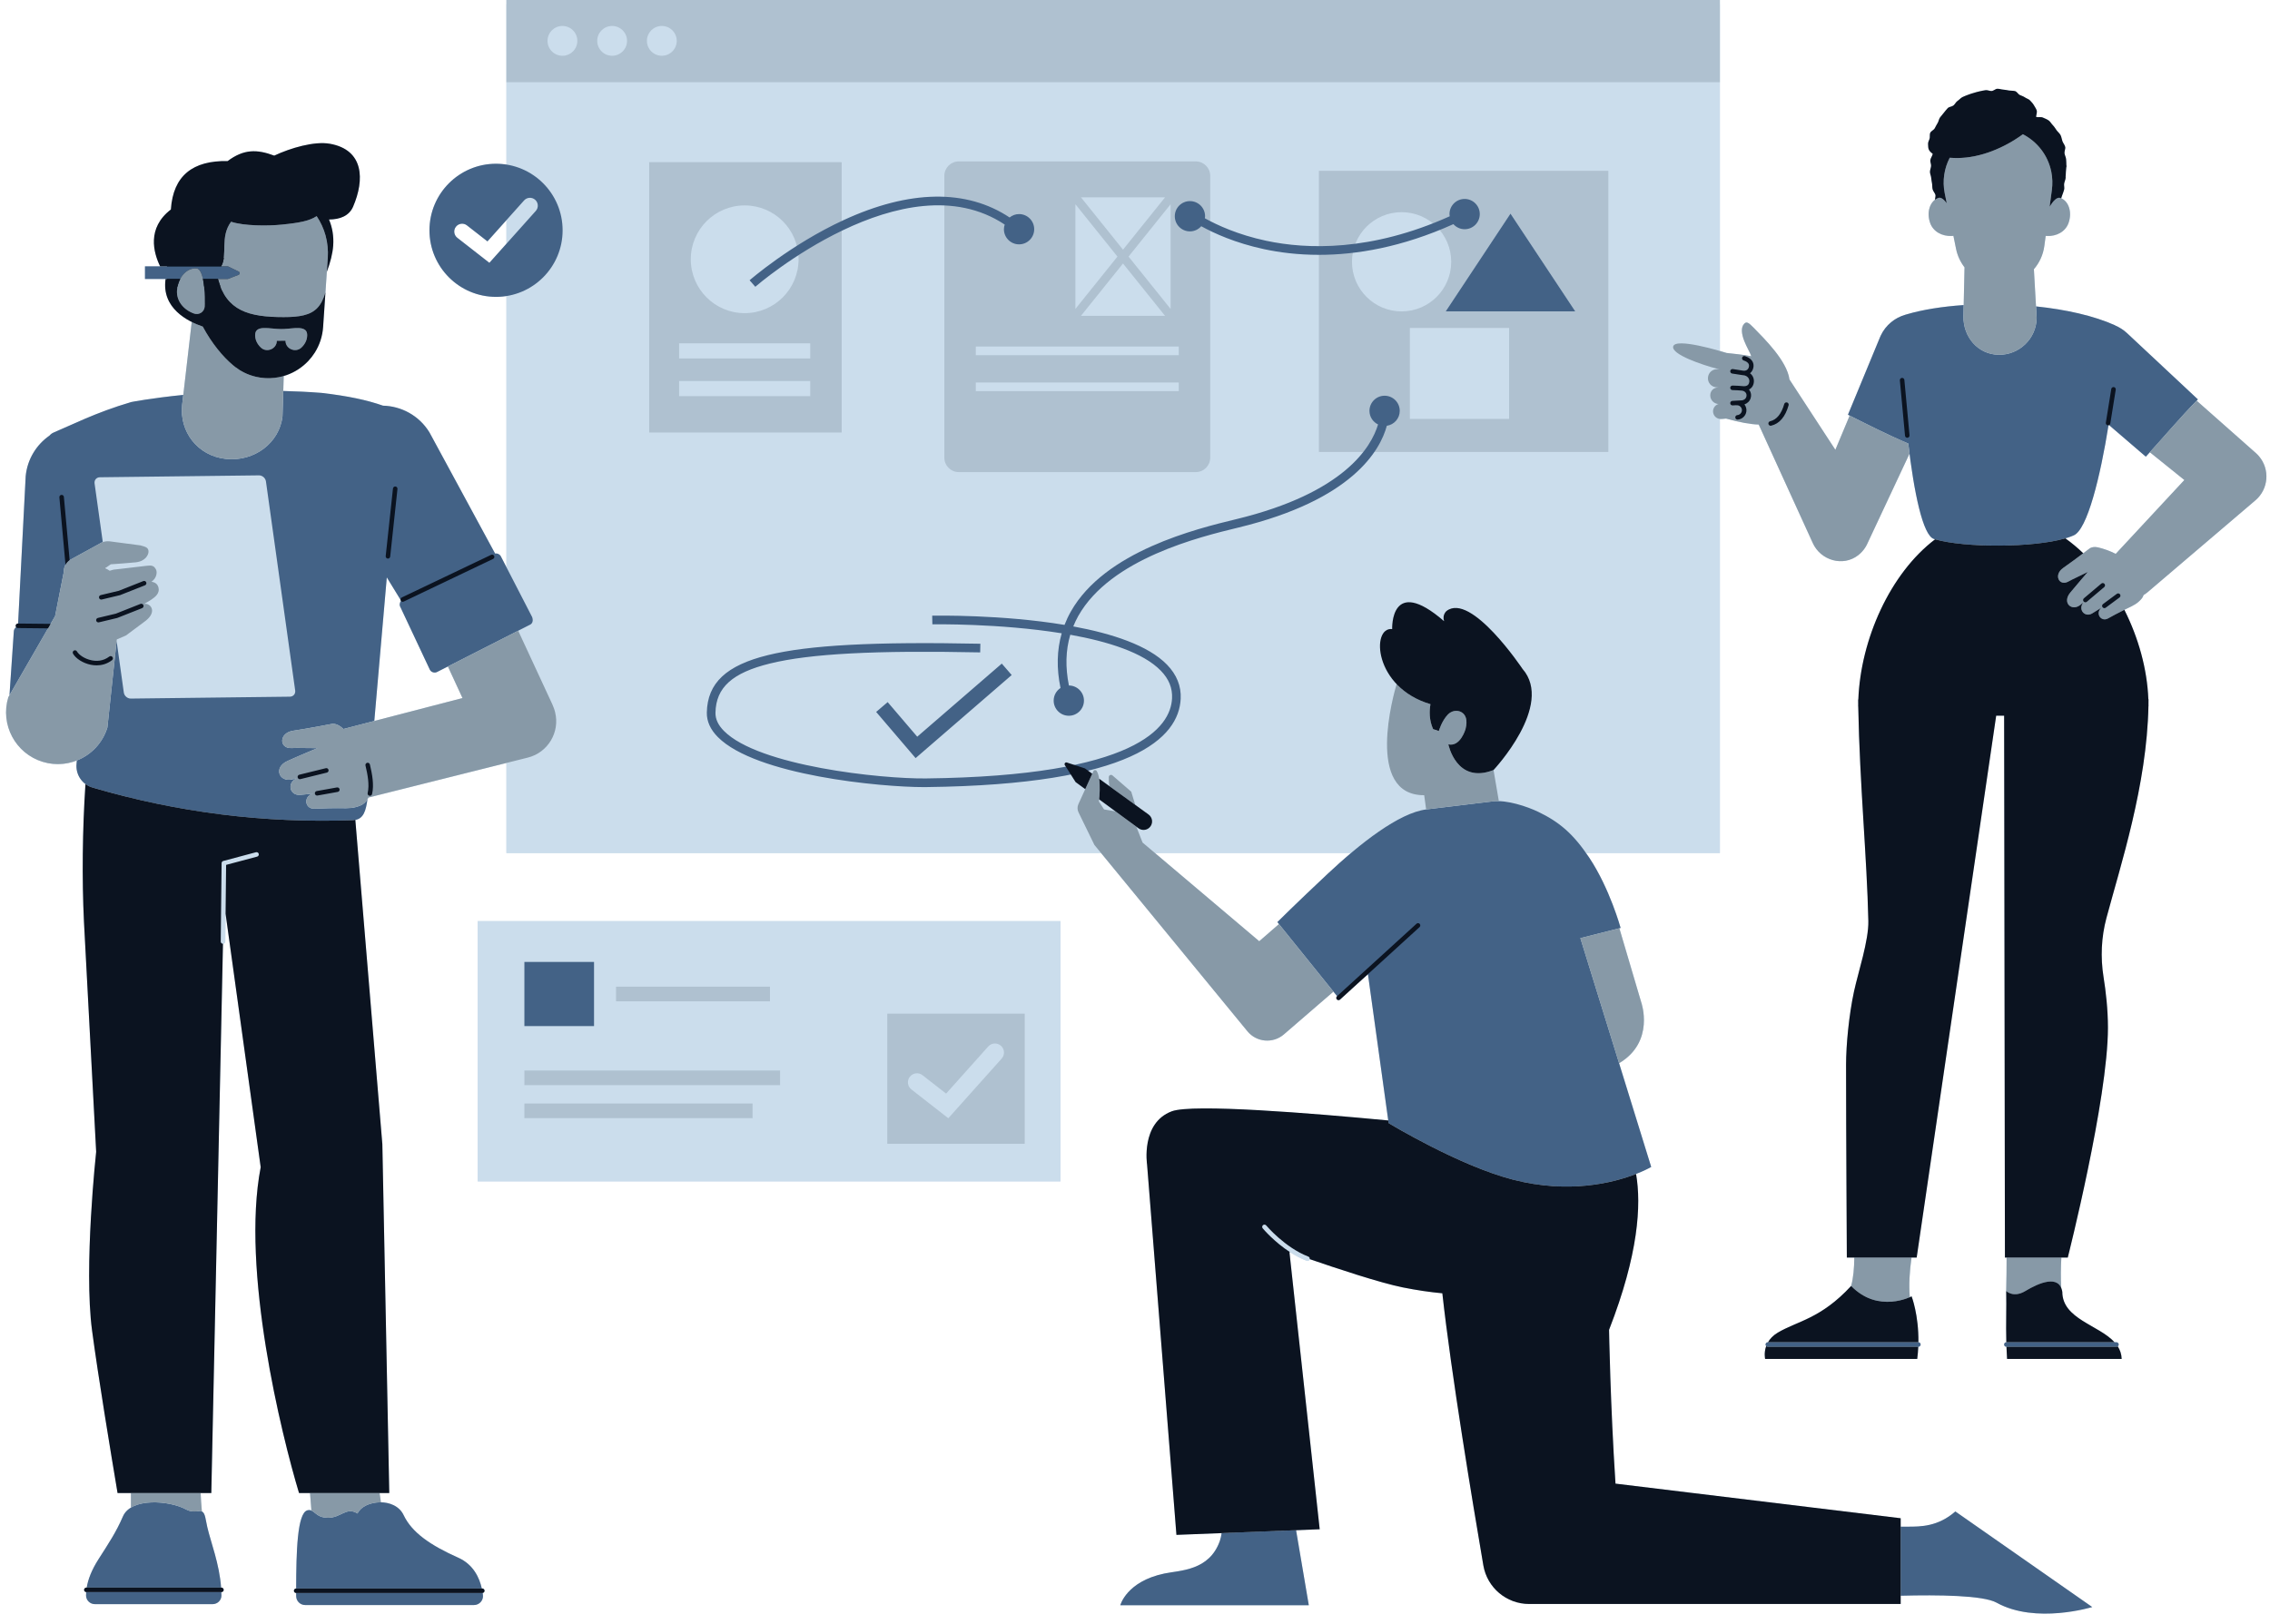
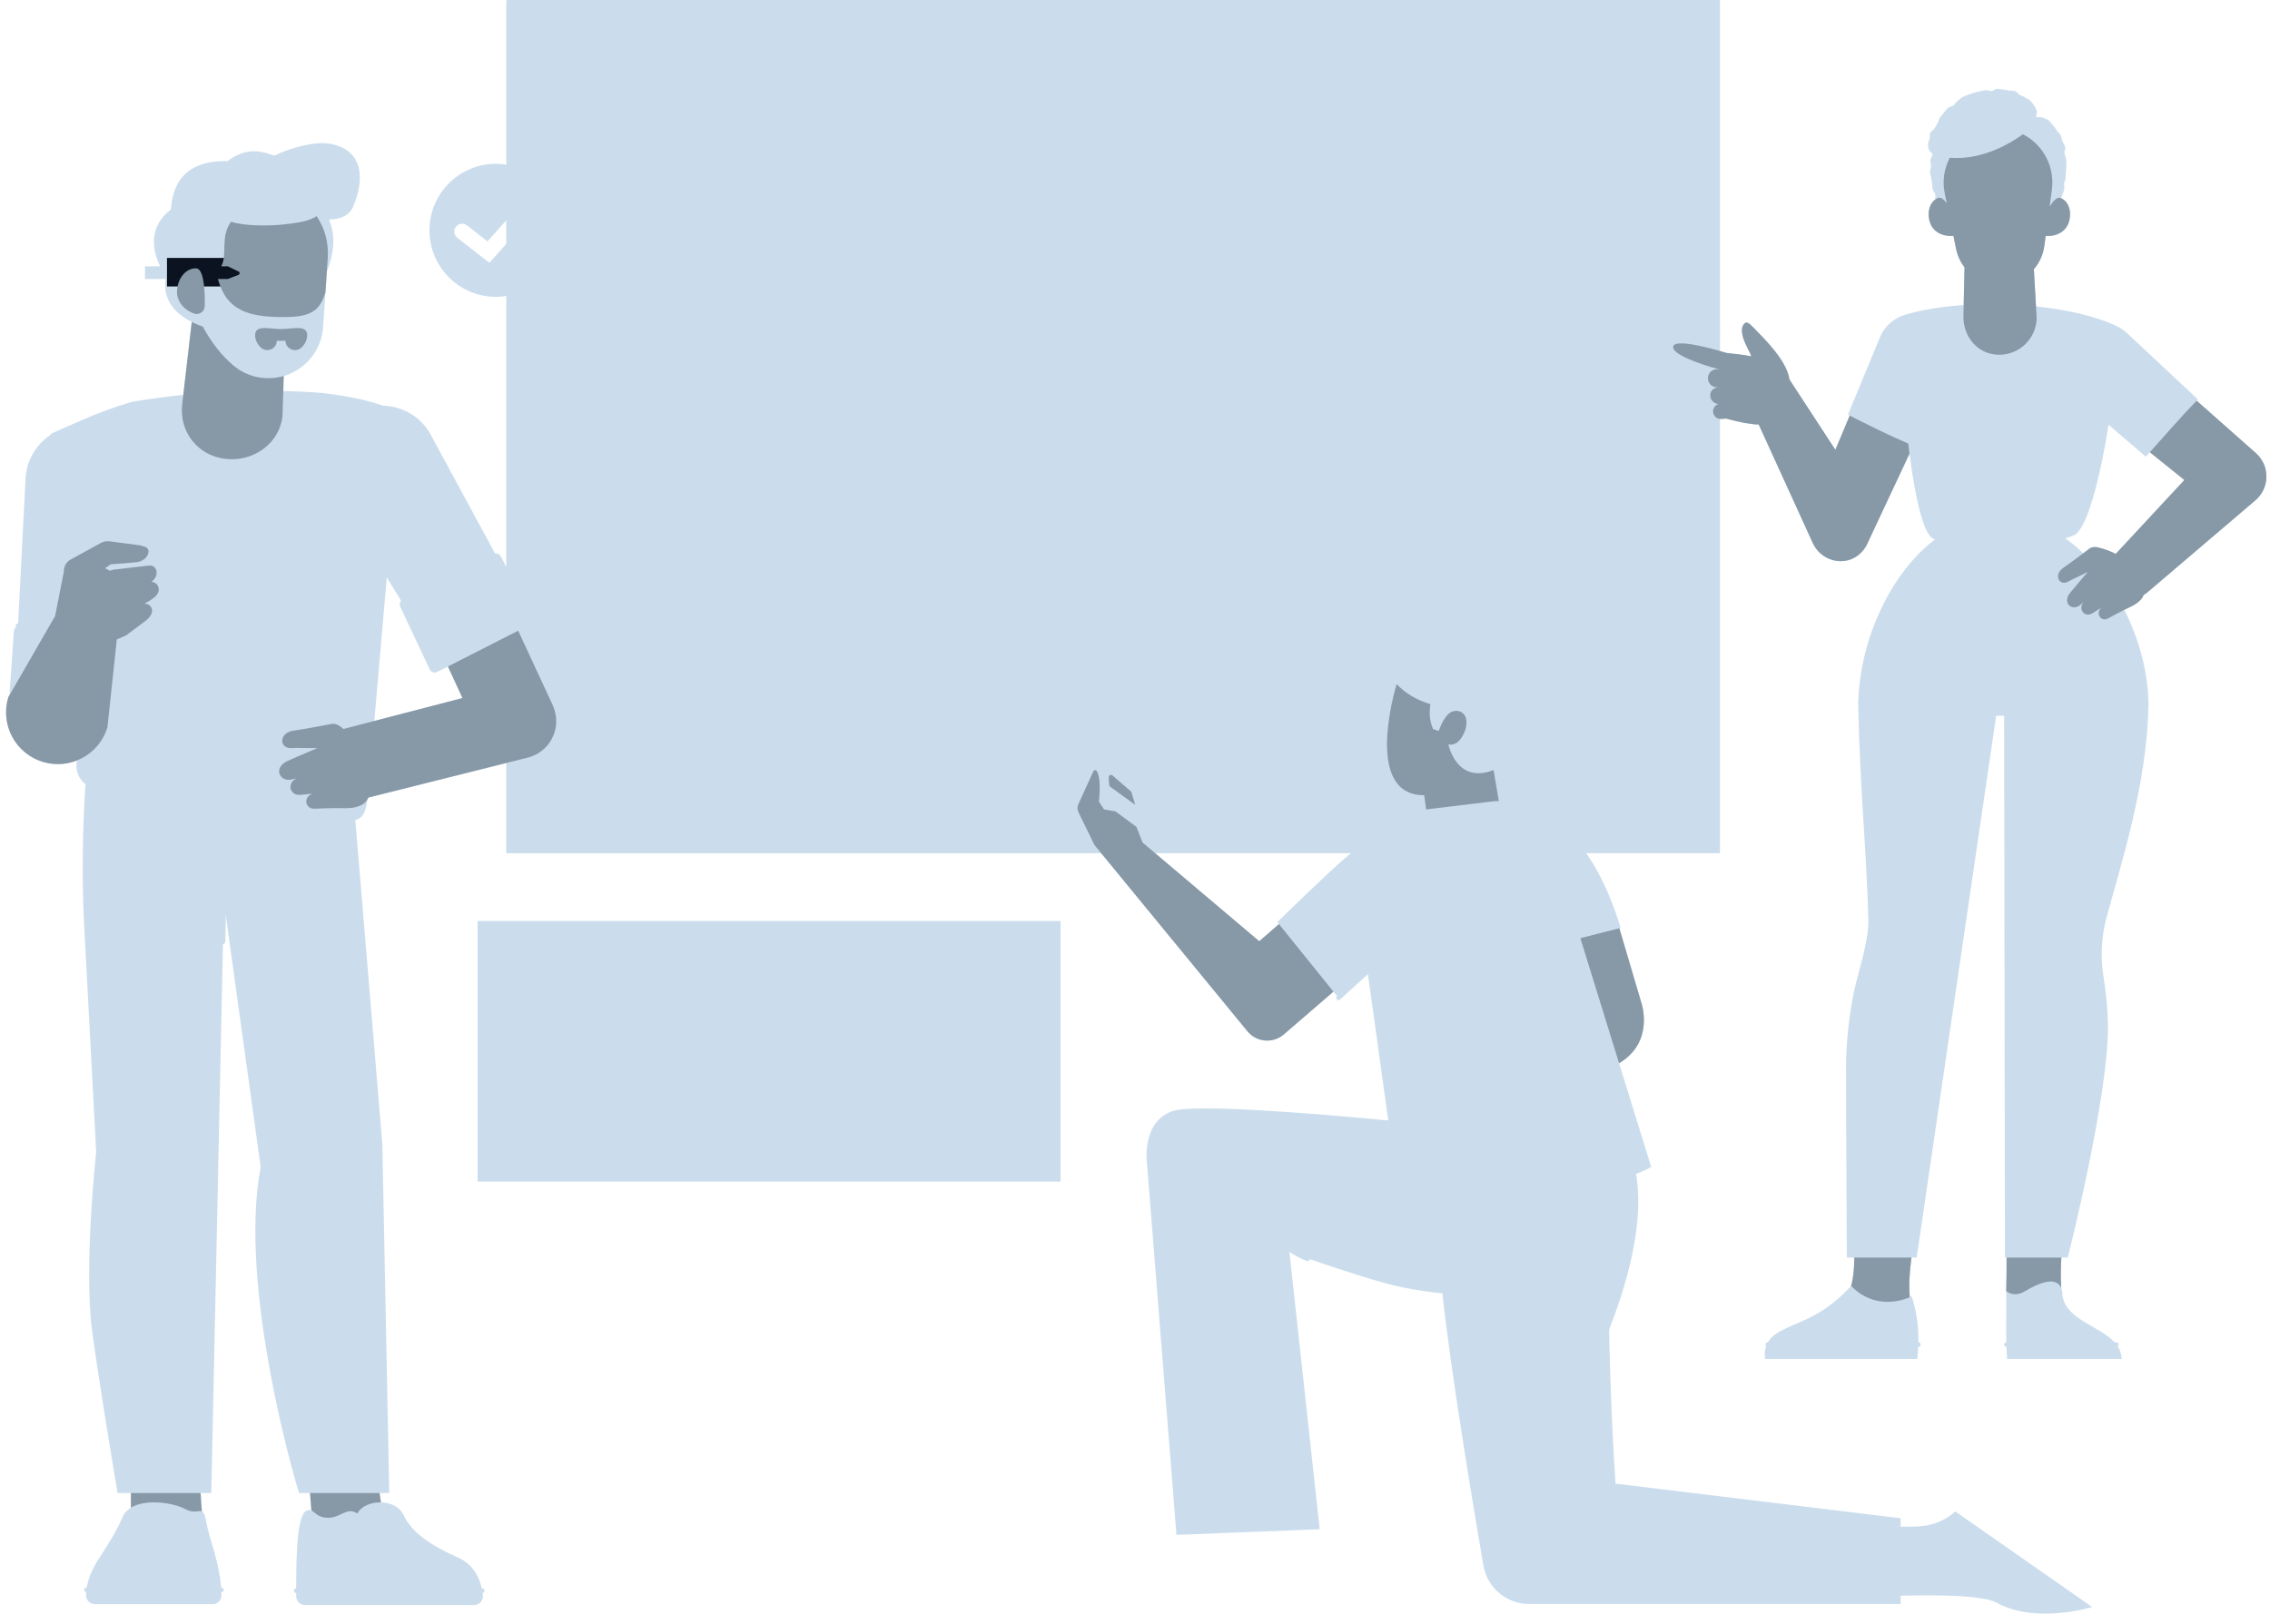
<svg xmlns="http://www.w3.org/2000/svg" fill="#000000" height="322.8" preserveAspectRatio="xMidYMid meet" version="1" viewBox="-1.2 0.0 451.0 322.8" width="451" zoomAndPan="magnify">
  <g>
    <g fill="#cbddec" id="change1_1">
      <path d="M93.699 183.061H209.495V234.769H93.699z" fill="inherit" />
-       <path d="M241.512,304.671c-0.081,0.555-0.191,1.085-0.358,1.559c-2.1,5.95-7.897,5.82-11.025,6.475 c-7.525,1.575-8.75,6.3-8.75,6.3h37.451l-2.529-14.915L241.512,304.671z" fill="inherit" />
      <path d="M447.603,90.656c-0.185-0.216-0.379-0.417-0.585-0.601l-0.42-0.371l-11.366-10.055 c0.083-0.084,0.161-0.172,0.244-0.257L421.41,66.215c-0.71-0.664-1.511-1.167-2.356-1.528c-0.012-0.009-0.021-0.034-0.034-0.04 c-4.218-1.905-9.81-3.143-15.707-3.759l0.131,2.297l-0.553-9.684c1.087-1.262,1.837-2.839,2.075-4.613l0.271-2.02 c0.056,0.01,0.109,0.026,0.168,0.029c2.048,0.103,3.774-0.9,4.37-2.583c0.767-2.161,0.038-4.392-1.629-4.983 c0.057,0.02,0.103,0.056,0.158,0.08c0.07-0.201,0.137-0.405,0.209-0.603c0.134-0.366,0.283-0.745,0.385-1.125 c0.101-0.376-0.062-0.818,0.007-1.206c0.067-0.383,0.262-0.753,0.296-1.146c0.007-0.08,0-0.162-0.008-0.242 c0.044-0.288,0.027-0.623,0.054-0.932c0.025-0.297,0.054-0.585,0.075-0.868c0.036-0.112,0.059-0.223,0.049-0.332 c-0.004-0.042-0.015-0.083-0.027-0.123c0.003-0.399-0.034-0.787-0.051-1.156c-0.021-0.429-0.268-0.816-0.319-1.207 c-0.056-0.427,0.225-0.897,0.136-1.28c-0.098-0.42-0.42-0.766-0.553-1.136c-0.145-0.406-0.182-0.847-0.362-1.196 c-0.198-0.383-0.559-0.654-0.79-0.972c-0.251-0.348-0.457-0.717-0.737-0.994c-0.306-0.302-0.517-0.736-0.84-0.961 c-0.354-0.246-0.784-0.405-1.14-0.568c-0.398-0.182-0.973-0.025-1.343-0.117c-0.055-0.272,0.239-0.868,0.098-1.324 c-0.102-0.334-0.374-0.69-0.577-1.061c-0.173-0.316-0.475-0.607-0.752-0.915c-0.242-0.267-0.664-0.357-1.005-0.596 c-0.295-0.206-0.636-0.31-1.019-0.48c-0.329-0.147-0.551-0.661-0.953-0.771c-0.349-0.096-0.767-0.053-1.176-0.116 c-0.361-0.055-0.746-0.153-1.157-0.178c-0.366-0.023-0.762-0.173-1.17-0.169c-0.369,0.004-0.742,0.418-1.148,0.445 c-0.37,0.025-0.779-0.213-1.181-0.166c-0.409,0.047-0.807,0.151-1.189,0.228c-0.403,0.082-0.793,0.201-1.168,0.314 c-0.392,0.118-0.784,0.229-1.147,0.378c-0.377,0.155-0.772,0.281-1.12,0.464c-0.36,0.19-0.628,0.533-0.957,0.75 c-0.339,0.224-0.504,0.656-0.811,0.903c-0.316,0.255-0.846,0.248-1.13,0.522c-0.292,0.282-0.518,0.627-0.777,0.924 c-0.268,0.306-0.522,0.618-0.757,0.934c-0.244,0.327-0.274,0.784-0.485,1.115c-0.22,0.346-0.384,0.698-0.57,1.039 c-0.199,0.363-0.724,0.543-0.888,0.892c-0.178,0.381-0.019,0.885-0.157,1.236c-0.15,0.377-0.309,0.681-0.283,1.054 c0.028,0.392-0.001,0.806,0.19,1.139c0.175,0.305,0.448,0.558,0.741,0.767c-0.01,0.035-0.023,0.068-0.033,0.103 c-0.101,0.376-0.375,0.72-0.443,1.109c-0.067,0.384,0.177,0.81,0.143,1.203c-0.034,0.387-0.222,0.764-0.222,1.161 c0,0.395,0.206,0.771,0.24,1.158c0.033,0.393,0.105,0.762,0.173,1.145c0.067,0.388,0.015,0.789,0.116,1.165 c0.101,0.381,0.406,0.68,0.54,1.047c0.106,0.292-0.071,0.701-0.07,1.035c-1.174,0.884-1.616,2.769-0.963,4.611 c0.597,1.683,2.323,2.686,4.371,2.583c0.086-0.005,0.167-0.024,0.247-0.042l0.535,2.626c0.275,1.34,0.858,2.586,1.677,3.649 l-0.216,9.722l0.049-2.228c-4.217,0.289-8.146,0.902-11.337,1.849c-0.03,0.007-0.059,0.016-0.089,0.024 c-0.046,0.014-0.098,0.025-0.144,0.039c-0.005,0.002-0.01,0.008-0.015,0.01c-2.078,0.591-3.901,2.034-4.897,4.139 c-0.051,0.109-0.11,0.244-0.156,0.354l-6.36,15.381c0.116,0.058,0.231,0.116,0.347,0.173l-2.841,6.793l-9.119-13.972 c-0.491-3.72-5.031-8.14-7.118-10.286c-1.047-1.077-1.436-1.289-1.912-0.751c-0.636,0.718-0.497,1.98,0.037,3.358 c0.477,1.229,1.207,2.402,1.41,3.069c-1.679-0.342-3.567-0.503-4.894-0.657c-0.214-0.067-0.7-0.216-1.349-0.402V16.33V0.837V0 H99.417v0.837V16.33v16.388c-0.674-0.106-1.361-0.177-2.065-0.177c-7.305,0-13.228,5.922-13.228,13.228 s5.922,13.228,13.228,13.228c0.704,0,1.391-0.071,2.065-0.177v53.891l-1.115-2.163c-0.231-0.415-0.693-0.625-1.141-0.553 L84.115,85.911c-2.052-3.336-5.579-5.204-9.223-5.294c-3.205-1.125-6.91-1.916-12.184-2.534c-2.602-0.204-5.154-0.327-7.627-0.385 l0.093-2.981c0.169-0.049,0.338-0.097,0.504-0.154c1.673-0.578,3.169-1.555,4.369-2.823c0.479-0.507,0.911-1.061,1.288-1.655 c0.941-1.485,1.535-3.219,1.662-5.096c-0.029,0.432-0.089,0.855-0.167,1.271c0.078-0.416,0.138-0.839,0.167-1.271l0.739-10.973 c0,0,0,0,0,0.001c0.703-1.875,1.152-3.648,1.263-5.179c0.14-1.937-0.184-3.672-0.833-5.214c2.202-0.009,4.009-0.731,4.791-2.555 c2.326-5.414,2.127-11.289-4.599-12.498c-3.098-0.559-7.844,0.837-11.072,2.356c-3.428-1.276-6.03-1.33-9.262,1.085 c-6.891-0.141-10.828,2.879-11.273,9.62c-4.822,3.701-3.448,8.613-2.136,11.299h-3.012v2.512H31.7 c-0.659,4.562,2.439,7.163,5.245,8.562c-0.017-0.008-0.033-0.014-0.05-0.023l-1.678,14.496c-6.369,0.64-10.34,1.419-10.34,1.419 c-7.045,2.067-12.029,4.647-15.405,6.052c-0.334,0.139-0.614,0.355-0.837,0.615c-2.586,1.801-4.4,4.675-4.731,8.057l-1.509,29.294 l-0.034,0c-0.002,0-0.004,0-0.005,0c-0.246,0-0.447,0.198-0.45,0.445c-0.001,0.107,0.041,0.201,0.102,0.279 c-0.262,0.189-0.443,0.485-0.461,0.83l-0.862,12.689L0.45,138.56c-1.657,5.438,1.409,11.189,6.847,12.846 c2.313,0.705,4.681,0.548,6.768-0.276c-0.021,0.213-0.034,0.434-0.056,0.645c-0.167,1.6,0.538,3.122,1.771,4.037 c-0.604,9.032-0.707,18.934-0.299,27.331l2.426,45.753c0,0-2.5,22.884-0.812,35.545c1.208,9.058,3.727,24.318,5.063,32.271h2.658 v2.897c0.001,0,0.002-0.001,0.003-0.001c-0.712,0.431-1.276,1.005-1.599,1.757c-1.352,3.142-2.829,5.329-4.858,8.509 c-1.376,2.156-2.072,4.018-2.335,5.627H15.95c-0.248,0-0.45,0.202-0.45,0.45c0,0.238,0.188,0.429,0.421,0.444 c-0.016,0.232-0.026,0.459-0.025,0.679c0.005,0.954,0.799,1.716,1.753,1.716h23.397c0.953,0,1.751-0.761,1.752-1.715 c0-0.227-0.023-0.449-0.03-0.675h0.029c0.248,0,0.45-0.202,0.45-0.45s-0.202-0.45-0.45-0.45H42.73 c-0.333-4.705-2.065-9.06-2.749-12.042c-0.324-1.415-0.391-2.631-0.944-3.01c-0.046-0.031-0.083-0.042-0.126-0.065 c0,0,0.001,0,0.001,0.001c-0.127-1.394-0.205-2.612-0.247-3.672h2.118l2.317-109.154c-0.035,0-0.065-0.013-0.098-0.021 c0.033,0.008,0.063,0.021,0.098,0.021c0.002,0,0.003,0,0.005,0c0.246,0,0.447-0.198,0.45-0.445l0.169-15.234l-0.107,9.711 l6.976,50.362c-3.944,20.458,4.136,53.213,7.616,64.761h2.187c0.103,1.406,0.194,2.532,0.273,3.476l0,0 c-0.233-0.102-0.489-0.135-0.817-0.042c-2.009,0.573-2.199,8.36-2.214,15.532h-0.001c-0.248,0-0.45,0.202-0.45,0.45 s0.202,0.45,0.45,0.45c0,0.199,0,0.4,0,0.597c0,0.992,0.804,1.793,1.795,1.793h33.533c1.072,0,1.911-0.931,1.786-1.996 c-0.016-0.132-0.034-0.268-0.055-0.408c0.212-0.036,0.378-0.213,0.378-0.436c0-0.248-0.202-0.45-0.45-0.45h-0.094 c-0.481-2.146-1.69-4.787-4.683-6.121c-5.536-2.466-9.216-4.995-10.854-8.46c-0.825-1.744-2.671-2.507-4.511-2.539c0,0,0,0,0,0 c-0.107-0.683-0.2-1.306-0.271-1.847h1.928l-1.375-69.322l-5.37-64.465c1.756-0.315,2.127-2.117,2.414-4.078l0,0 c0.069-0.115,0.141-0.228,0.197-0.351l27.411-6.871v17.897h118.141l29.079,35.422c1.814,2.207,5.089,2.487,7.248,0.62l6.864-5.925 l2.978-2.572l0.724,0.898l-0.021,0.019c-0.184,0.167-0.196,0.451-0.028,0.636c0.088,0.097,0.21,0.146,0.332,0.146 c0.108,0,0.217-0.039,0.304-0.118l5.455-4.975l0.088-0.071l4.033,29.065c-15.293-1.451-38.878-3.366-43.006-1.818 c-6.196,2.324-4.905,10.586-4.905,10.586l5.831,73.59l28.465-1.116l-6.014-55.096c0,0,0.061,0.022,0.17,0.061 c1,0.644,2.097,1.238,3.265,1.687c0.053,0.021,0.107,0.03,0.161,0.03c0.181,0,0.352-0.109,0.42-0.289 c0.009-0.025,0.008-0.05,0.013-0.075c0,0,0,0,0,0c5.15,1.779,13.949,4.713,18.527,5.627c2.804,0.56,5.406,0.94,7.825,1.161 c1.722,15.735,5.969,41.35,8.145,54.073c0.758,4.433,4.599,7.671,9.096,7.671h73.82v-1.643c7.471-0.198,16.405-0.09,19.062,1.386 c7.77,4.317,18.994,0.863,18.994,0.863l-27.195-18.994c-3.454,3.022-6.907,3.022-9.497,3.022c-0.468,0-0.921,0-1.363,0v-1.675 l-56.659-6.879c-1.033-15.749-1.279-30.56-1.279-30.56c5.865-15.037,6.427-24.825,5.367-30.981 c-0.002,0.001-0.006,0.002-0.008,0.003c1.946-0.758,3.013-1.394,3.013-1.394l-14.076-45.469l7.695,24.856 c7.188-4.268,4.41-12.077,4.41-12.077L321,186.056l-0.467-1.583l0.249-0.063c0,0-2.159-7.851-6.229-13.958 c-0.215-0.322-0.428-0.632-0.64-0.932h26.589V83.238c0.053,0.006,0.101,0.03,0.156,0.03c0.212,0.002,0.61-0.035,1.071-0.084 c2.802,0.769,4.848,1.143,6.49,1.186c3.182,6.99,10.724,23.513,10.724,23.513c1.559,3.504,6.038,4.812,9.056,2.445 c0.131-0.102,0.258-0.211,0.383-0.326c0.55-0.507,0.985-1.093,1.306-1.723l8.491-18.118c1.114,8.738,2.792,16.323,4.857,16.954 c0.073,0.022,0.153,0.043,0.228,0.064c-0.001,0-0.002,0-0.003-0.001c-8.922,6.768-14.789,19.854-15.251,31.838l-0.032,0.009 c0,0.341,0.003,0.685,0.008,1.032c-0.001,0.11-0.008,0.22-0.008,0.331h0.015c0.297,15.765,1.728,29.944,2.007,42.641 c0.085,3.891-2.02,10.189-2.845,13.992c-1.028,4.744-1.582,10.779-1.582,14.565c0,13.188,0.155,38.331,0.155,38.331h1.481 c-0.021,2.052-0.175,4.014-0.634,5.643c0.002-0.002,0.004-0.005,0.007-0.007c-6.055,6.565-10.737,6.983-14.593,9.29 c-0.941,0.564-1.541,1.233-1.928,1.9h-0.034c-0.248,0-0.45,0.202-0.45,0.45c0,0.121,0.049,0.231,0.128,0.312c0,0,0,0,0,0 c-0.493,1.37-0.21,2.553-0.21,2.553l30.217,0.003c0.109-0.834,0.174-1.64,0.21-2.417h0.02c0.248,0,0.45-0.202,0.45-0.45 s-0.202-0.45-0.45-0.45c0.002,0,0.003,0.001,0.005,0.001c0.082-5.403-1.347-9.119-1.347-9.119s-0.317,0.163-0.846,0.36 c0.188-0.07,0.357-0.138,0.484-0.193c-0.222-2.461-0.04-5.171,0.338-7.875h1.027l15.795-107.683h1.579l0.159,107.683h0.332 c0.001,1.991-0.019,4.269-0.081,6.645c0.075,3.43-0.074,6.473,0.025,10.186c0.003,0,0.006-0.002,0.01-0.002 c-0.248,0-0.45,0.202-0.45,0.45s0.202,0.45,0.45,0.45h0.019c0.028,0.774,0.065,1.569,0.121,2.414h22.769 c-0.03-0.963-0.319-1.781-0.783-2.503c0.116-0.082,0.196-0.21,0.196-0.361c0-0.248-0.202-0.45-0.45-0.45h-0.374 c-3.127-3.437-10.37-4.621-10.382-10.012c-0.046-0.288-0.124-0.528-0.214-0.749c-0.12-2.069-0.081-4.173,0.024-6.068h1.273 c0,0,7.981-31.48,7.981-45.678c0-3.647-0.42-7.251-0.875-10.085c-0.627-3.909-0.445-7.902,0.578-11.727 c2.786-10.419,8.047-26.388,8.343-42.113h0.015c0-0.111-0.007-0.22-0.008-0.331c0.005-0.347,0.008-0.691,0.008-1.032l-0.032-0.01 c-0.23-5.956-1.954-12.173-4.765-17.751c-0.305,0.153-0.608,0.308-0.905,0.461c0.764-0.395,1.571-0.798,2.334-1.157 c0.131-0.062,0.249-0.129,0.353-0.2c0.531-0.255,1.031-0.644,1.511-1.163c0.262-0.284,0.434-0.587,0.546-0.903 c0.274-0.154,0.537-0.333,0.783-0.543l21.417-18.256C449.52,97.199,449.833,93.271,447.603,90.656z M35.791,299.983 c-0.187-0.103-0.392-0.2-0.605-0.295C35.399,299.782,35.604,299.88,35.791,299.983z M34.973,299.6 c-0.151-0.063-0.308-0.124-0.469-0.182C34.666,299.476,34.822,299.537,34.973,299.6z M34.238,299.326 c-0.16-0.053-0.324-0.103-0.492-0.152C33.913,299.222,34.078,299.272,34.238,299.326z M33.466,299.094 c-0.201-0.054-0.408-0.102-0.617-0.149C33.058,298.991,33.265,299.04,33.466,299.094z M32.527,298.877 c-0.217-0.043-0.437-0.083-0.659-0.118C32.091,298.793,32.31,298.833,32.527,298.877z M31.463,298.703 c-0.145-0.019-0.29-0.037-0.436-0.052C31.173,298.666,31.318,298.684,31.463,298.703z M30.567,298.61 c-0.126-0.01-0.253-0.016-0.38-0.023C30.314,298.593,30.44,298.6,30.567,298.61z M29.686,298.567 c-0.096-0.002-0.191,0.001-0.287,0.001C29.495,298.567,29.59,298.565,29.686,298.567z M26.042,299.052 c-0.053,0.018-0.103,0.039-0.155,0.058C25.939,299.091,25.989,299.07,26.042,299.052z M28.182,298.621 c-0.023,0.002-0.047,0.003-0.071,0.005C28.135,298.624,28.159,298.624,28.182,298.621z M27.554,298.7 c-0.082,0.012-0.164,0.024-0.245,0.038C27.389,298.724,27.472,298.713,27.554,298.7z M26.784,298.845 c-0.078,0.018-0.155,0.038-0.231,0.058C26.629,298.884,26.706,298.864,26.784,298.845z M38.701,300.296 c-0.072-0.016-0.142-0.028-0.209-0.016C38.559,300.268,38.628,300.276,38.701,300.296z M70.669,299.74 c-0.043,0.035-0.092,0.067-0.132,0.104C70.577,299.807,70.626,299.776,70.669,299.74z M70.239,300.166 c-0.035,0.042-0.078,0.079-0.11,0.122C70.161,300.244,70.203,300.207,70.239,300.166z M61.741,300.952 c-0.044-0.032-0.089-0.064-0.131-0.096C61.652,300.889,61.697,300.92,61.741,300.952z M63.966,301.63 c-0.225,0-0.425-0.018-0.614-0.043C63.541,301.612,63.741,301.63,63.966,301.63z M63.215,301.567 c-0.175-0.029-0.341-0.065-0.49-0.112C62.874,301.501,63.039,301.538,63.215,301.567z M62.662,301.432 c-0.127-0.043-0.245-0.092-0.355-0.144C62.417,301.34,62.534,301.389,62.662,301.432z M62.19,301.231 c-0.11-0.057-0.214-0.117-0.31-0.18C61.976,301.114,62.08,301.174,62.19,301.231z M72.292,298.876 c0.012-0.004,0.025-0.007,0.037-0.011C72.317,298.869,72.305,298.872,72.292,298.876z M71.042,299.458 c0.038-0.025,0.081-0.045,0.12-0.069C71.123,299.413,71.08,299.433,71.042,299.458z M71.632,299.133 c0.027-0.013,0.057-0.023,0.084-0.035C71.689,299.111,71.66,299.121,71.632,299.133z M96.03,52.229l-6.376-4.977 c-0.68-0.531-0.801-1.512-0.271-2.192c0.531-0.68,1.512-0.801,2.192-0.27l4.073,3.179l3.768-4.215v4.687L96.03,52.229z M19.925,112.764l0.043,0.312c-0.092-0.047-0.176-0.109-0.271-0.152L19.925,112.764z M56.399,138.448l-31.61,0.378 c-0.168,0.002-0.333-0.03-0.488-0.09c-0.463-0.179-0.831-0.608-0.901-1.112l-1.429-10.218v0l1.429,10.219 c0.07,0.504,0.438,0.933,0.901,1.112c0.154,0.06,0.319,0.092,0.488,0.09L56.399,138.448c0.505-0.006,0.895-0.318,1.019-0.757 C57.294,138.13,56.904,138.442,56.399,138.448z M39.476,60.748c0,0.01,0,0.02,0,0.029C39.475,60.769,39.476,60.757,39.476,60.748z M42.726,57.253c0.111,0.26,0.229,0.508,0.353,0.746C42.955,57.761,42.837,57.513,42.726,57.253z M54.66,65.394 c0.398,0,0.813-0.029,1.227-0.064c-0.141,0.012-0.281,0.023-0.421,0.033l0-0.011C55.195,65.37,54.922,65.394,54.66,65.394z M54.671,67.716c0.019,0,0.038,0,0.057,0c-0.009,0-0.018,0-0.027,0c-0.019,0-0.037,0-0.056,0.001 C54.654,67.717,54.662,67.717,54.671,67.716z M54.329,67.72c-0.079,0.001-0.149,0.002-0.216,0.003 c0.021,0,0.042-0.001,0.062-0.001C54.226,67.722,54.273,67.721,54.329,67.72z M50.738,94.556c0.386,0.15,0.683,0.481,0.819,0.876 C51.421,95.037,51.123,94.706,50.738,94.556z M53.865,67.727c0.004,0,0.009,0,0.014,0c0,0,0.001,0,0.002,0 C53.874,67.727,53.869,67.727,53.865,67.727C53.864,67.728,53.864,67.727,53.865,67.727z M54.991,67.713c-0.011,0-0.021,0-0.033,0 c0.01,0,0.021,0,0.03,0c0.005,0,0.009,0,0.014,0c0.049,0,0.092-0.001,0.137-0.001C55.092,67.712,55.044,67.713,54.991,67.713 L54.991,67.713z M55.392,67.71c0.077-0.001,0.134-0.001,0.134-0.001S55.473,67.709,55.392,67.71L55.392,67.71z M55.232,67.711 c-0.007,0-0.012,0-0.019,0C55.22,67.711,55.226,67.711,55.232,67.711z M58.679,65.252c-0.015-0.003-0.031-0.005-0.046-0.007 C58.648,65.247,58.664,65.249,58.679,65.252z M59.397,65.553c-0.018-0.015-0.038-0.028-0.058-0.041 C59.359,65.525,59.379,65.538,59.397,65.553z M59.115,62.658c-0.061,0.015-0.13,0.024-0.193,0.037 c0.077-0.017,0.158-0.031,0.233-0.049C59.14,62.649,59.129,62.655,59.115,62.658z M59.084,65.371 c-0.014-0.006-0.027-0.013-0.042-0.019C59.056,65.358,59.069,65.365,59.084,65.371z M58.341,62.808 c-0.073,0.012-0.151,0.021-0.226,0.032c-0.018,0.002-0.037,0.004-0.055,0.007c0.114-0.016,0.228-0.031,0.337-0.049 C58.377,62.801,58.36,62.805,58.341,62.808z M58.238,65.2c-0.012-0.001-0.023-0.002-0.035-0.002 C58.215,65.199,58.226,65.2,58.238,65.2z M57.556,62.906c0.133-0.013,0.261-0.03,0.388-0.046c-0.153,0.02-0.305,0.04-0.466,0.055 c-0.095,0.009-0.191,0.018-0.289,0.026c-0.006,0-0.014,0.001-0.021,0.001C57.301,62.932,57.429,62.919,57.556,62.906z M57.445,44.31c0.175-0.027,0.35-0.054,0.515-0.083C57.793,44.256,57.624,44.283,57.445,44.31z M56.497,62.983 c-0.09,0.004-0.177,0.009-0.269,0.012c0.137-0.005,0.265-0.013,0.397-0.02c0.06-0.003,0.116-0.007,0.176-0.011 C56.7,62.97,56.602,62.978,56.497,62.983z M53.175,62.969c0.639,0.029,1.298,0.045,1.988,0.045 C54.473,63.014,53.815,62.997,53.175,62.969z M51.115,62.807c0.586,0.07,1.199,0.12,1.837,0.153 C52.313,62.927,51.702,62.876,51.115,62.807z M43.226,58.28c0.013,0.024,0.026,0.049,0.039,0.072 c0.175,0.304,0.36,0.59,0.558,0.857c0.026,0.035,0.05,0.075,0.076,0.109c0.729,0.951,1.609,1.67,2.639,2.208 c0.018,0.01,0.037,0.019,0.055,0.028c0.34,0.175,0.695,0.332,1.068,0.47c1,0.37,2.115,0.614,3.344,0.767 C47.433,62.352,44.827,61.134,43.226,58.28z M50.25,94.466c0.093-0.001,0.181,0.031,0.271,0.05 C50.43,94.497,50.343,94.465,50.25,94.466L50.25,94.466z M18.637,147.578c-0.071,0.099-0.145,0.195-0.22,0.291 C18.492,147.773,18.565,147.677,18.637,147.578z M19.747,145.629c-0.046,0.107-0.101,0.208-0.15,0.313 C19.646,145.837,19.701,145.736,19.747,145.629z M19.244,146.635c-0.063,0.112-0.132,0.219-0.2,0.328 C19.112,146.854,19.181,146.747,19.244,146.635z M17.711,148.687c0.072-0.074,0.141-0.152,0.21-0.228 C17.852,148.535,17.783,148.613,17.711,148.687z M53.791,75.023c0.039-0.006,0.078-0.011,0.117-0.017 C53.869,75.012,53.83,75.017,53.791,75.023z M59.617,65.786c0.007,0.01,0.011,0.023,0.018,0.034 C59.628,65.81,59.624,65.797,59.617,65.786z M59.757,66.101c0.009,0.031,0.018,0.062,0.025,0.094 C59.775,66.163,59.766,66.132,59.757,66.101z M59.879,62.429c0.066-0.024,0.129-0.051,0.193-0.076 c0.17-0.067,0.333-0.14,0.488-0.219c0.063-0.032,0.127-0.063,0.188-0.097C60.48,62.187,60.191,62.318,59.879,62.429z M60.879,61.952c0.149-0.088,0.297-0.176,0.432-0.279c0.021-0.016,0.039-0.034,0.059-0.05 C61.217,61.744,61.049,61.85,60.879,61.952z M61.814,61.221c0.047-0.048,0.092-0.099,0.138-0.149 C61.907,61.123,61.861,61.173,61.814,61.221z M62.14,60.837c0.051-0.064,0.105-0.124,0.154-0.192 c0.031-0.043,0.064-0.082,0.093-0.126C62.31,60.633,62.223,60.732,62.14,60.837z M62.455,60.404 c0.105-0.164,0.208-0.33,0.302-0.513c0.029-0.055,0.055-0.115,0.083-0.172c0.06-0.123,0.115-0.256,0.171-0.388 C62.844,59.725,62.66,60.084,62.455,60.404z M63.095,59.142c0.029-0.073,0.058-0.145,0.086-0.22 C63.153,58.997,63.123,59.07,63.095,59.142z M61.714,42.954c-0.007,0.004-0.014,0.008-0.021,0.012 C61.7,42.962,61.707,42.958,61.714,42.954C61.714,42.954,61.714,42.954,61.714,42.954z M59.098,44.002 c-0.001,0-0.002,0-0.003,0.001C59.097,44.003,59.098,44.003,59.098,44.002C59.099,44.002,59.099,44.002,59.098,44.002z M58.673,44.092c-0.003,0.001-0.007,0.001-0.01,0.002c-0.144,0.03-0.282,0.062-0.437,0.09c0,0-0.001,0-0.001,0c0,0,0,0,0,0 c0,0,0.001,0,0.002,0C58.384,44.155,58.526,44.123,58.673,44.092z M56.829,44.397c-0.001,0-0.002,0-0.003,0 c-0.004,0-0.009,0.001-0.013,0.002c-0.122,0.016-0.25,0.032-0.372,0.048c-0.002,0-0.004,0-0.006,0.001 c0.125-0.016,0.255-0.033,0.378-0.049C56.818,44.399,56.824,44.398,56.829,44.397z M55.772,44.528 c-0.311,0.036-0.632,0.072-0.979,0.107C55.141,44.6,55.456,44.564,55.772,44.528z M34.076,56.969 c-0.049,0.256-0.092,0.516-0.107,0.787C33.985,57.485,34.025,57.224,34.076,56.969z M38.066,64.512 c-0.013-0.005-0.024-0.01-0.037-0.015C38.041,64.503,38.054,64.507,38.066,64.512z M19.221,107.733 c-0.1,0.034-0.199,0.069-0.293,0.113C19.022,107.802,19.121,107.767,19.221,107.733l-1.63-11.658L19.221,107.733z M17.077,149.29 c-0.049,0.043-0.095,0.088-0.145,0.129C16.982,149.377,17.028,149.332,17.077,149.29z M42.919,187.515 c0.003,0.001,0.004,0.004,0.007,0.005C42.923,187.519,42.922,187.516,42.919,187.515z M70.268,160.144 c0.196-0.075,0.371-0.167,0.535-0.268C70.64,159.977,70.465,160.069,70.268,160.144z M71.022,159.718 c0.072-0.053,0.143-0.107,0.208-0.166C71.166,159.611,71.093,159.664,71.022,159.718z M71.479,159.297 c0.029-0.033,0.057-0.068,0.085-0.102C71.536,159.23,71.508,159.263,71.479,159.297z M90.686,138.725 c-0.158,0.046-14.163,3.682-22.274,5.786c1.437-0.373,3.057-0.793,4.752-1.233l2.483-28.536l2.737,4.467 c0.007,0.042,0.012,0.084,0.031,0.124c0.016,0.033,0.047,0.05,0.069,0.077c-0.303,0.351-0.369,0.87-0.108,1.292l5.846,12.433 c0.321,0.519,1.003,0.677,1.52,0.353l13.674-6.958v0l-11.63,5.918L90.686,138.725z M249.996,244.467 c-0.02-0.022-0.041-0.045-0.059-0.065C249.954,244.421,249.976,244.445,249.996,244.467z M249.838,244.29 c-0.021-0.025-0.039-0.045-0.057-0.065C249.798,244.244,249.818,244.267,249.838,244.29z M249.727,244.162 c-0.026-0.03-0.044-0.052-0.052-0.061C249.683,244.11,249.705,244.137,249.727,244.162z M250.588,245.097 c0.017,0.018,0.034,0.035,0.052,0.053C250.622,245.133,250.605,245.115,250.588,245.097z M250.918,245.432 c0.005,0.005,0.011,0.011,0.017,0.016C250.93,245.443,250.924,245.438,250.918,245.432z M254.51,248.439 c0.049,0.034,0.099,0.068,0.149,0.102C254.609,248.507,254.559,248.473,254.51,248.439z M252.041,246.489 c0.005,0.004,0.009,0.009,0.014,0.013C252.051,246.497,252.046,246.493,252.041,246.489z M252.486,246.877 c0.008,0.007,0.016,0.014,0.024,0.02C252.502,246.89,252.494,246.883,252.486,246.877z M253.952,248.041 c0.026,0.019,0.051,0.038,0.078,0.057C254.004,248.079,253.978,248.06,253.952,248.041z M258.964,249.917 c0.002,0.004,0.005,0.006,0.007,0.01C258.969,249.924,258.966,249.921,258.964,249.917z M301.227,234.855 c0.175,0.037,0.349,0.072,0.522,0.107C301.576,234.927,301.403,234.892,301.227,234.855z M303.163,235.222 c0.146,0.024,0.292,0.051,0.437,0.074C303.456,235.274,303.309,235.247,303.163,235.222z M305.336,235.532 c0.121,0.014,0.24,0.024,0.36,0.036C305.576,235.556,305.457,235.546,305.336,235.532z M307.063,235.691 c0.164,0.012,0.328,0.023,0.49,0.033C307.39,235.715,307.227,235.703,307.063,235.691z M308.971,235.787 c0.072,0.002,0.146,0.006,0.218,0.008C309.118,235.794,309.044,235.789,308.971,235.787z M310.749,235.796 c0.143-0.003,0.284-0.007,0.425-0.011C311.033,235.789,310.892,235.794,310.749,235.796z M318.418,234.918 c0.089-0.019,0.175-0.039,0.263-0.059C318.592,234.878,318.507,234.899,318.418,234.918z M312.325,235.737 c0.135-0.008,0.271-0.014,0.404-0.023C312.596,235.722,312.459,235.729,312.325,235.737z M314.145,235.596 c0.07-0.007,0.137-0.016,0.207-0.024C314.282,235.579,314.215,235.589,314.145,235.596z M315.526,235.427 c0.129-0.018,0.257-0.036,0.384-0.055C315.783,235.391,315.655,235.409,315.526,235.427z M316.972,235.2 c0.077-0.014,0.156-0.026,0.232-0.04C317.128,235.174,317.049,235.187,316.972,235.2z M322.913,233.646 c0.031-0.011,0.065-0.022,0.096-0.034C322.977,233.624,322.945,233.635,322.913,233.646z M319.601,234.641 c0.091-0.023,0.183-0.046,0.273-0.069C319.784,234.596,319.693,234.618,319.601,234.641z M321.924,233.98 c0.065-0.021,0.128-0.042,0.191-0.062C322.052,233.939,321.989,233.959,321.924,233.98z M262.58,173.651 c-6.411,6.01-9.995,9.595-9.995,9.595l0.319,0.396l-1.115,0.967l-2.806,2.439l-20.719-17.528h38.955 C265.63,170.857,264.067,172.256,262.58,173.651z M373.836,86.299c-0.627-0.295-1.255-0.588-1.879-0.891 C372.581,85.712,373.209,86.004,373.836,86.299z M368.945,83.923c0.583,0.291,1.169,0.578,1.753,0.866 C370.114,84.5,369.529,84.214,368.945,83.923z M374.935,86.819c0.993,0.456,1.991,0.899,2.997,1.322 C376.926,87.718,375.928,87.275,374.935,86.819z M349.844,267.602c0.002,0.001,0.003,0.002,0.005,0.003 C349.846,267.604,349.846,267.603,349.844,267.602z M367.547,256.438c0.104,0.086,0.21,0.158,0.315,0.238 C367.757,256.596,367.652,256.524,367.547,256.438z M368.533,257.156c0.121,0.078,0.242,0.147,0.363,0.219 C368.775,257.304,368.654,257.235,368.533,257.156z M369.531,257.721c0.122,0.06,0.243,0.116,0.365,0.17 C369.774,257.837,369.653,257.781,369.531,257.721z M370.54,258.147c0.111,0.04,0.223,0.081,0.334,0.116 C370.763,258.228,370.652,258.187,370.54,258.147z M371.575,258.451c0.085,0.02,0.172,0.044,0.257,0.062 C371.747,258.496,371.66,258.471,371.575,258.451z M373.696,258.708c0.044,0,0.087-0.003,0.131-0.003 C373.783,258.706,373.74,258.709,373.696,258.708z M377.34,258.128c0.055-0.018,0.117-0.036,0.168-0.054 C377.456,258.092,377.396,258.11,377.34,258.128z M374.553,258.681c0.078-0.006,0.152-0.014,0.228-0.021 C374.704,258.667,374.631,258.675,374.553,258.681z M375.356,258.594c0.082-0.012,0.162-0.025,0.242-0.038 C375.517,258.569,375.438,258.582,375.356,258.594z M376.096,258.462c0.076-0.016,0.153-0.032,0.227-0.049 C376.248,258.43,376.173,258.446,376.096,258.462z M376.759,258.302c0.068-0.019,0.14-0.037,0.205-0.056 C376.898,258.266,376.827,258.283,376.759,258.302z M405.312,254.776c-0.014,0.003-0.027,0.005-0.041,0.008 C405.285,254.781,405.299,254.778,405.312,254.776z M404.82,254.893c-0.029,0.008-0.058,0.016-0.087,0.024 C404.762,254.909,404.79,254.901,404.82,254.893z M404.305,255.052c-0.042,0.014-0.084,0.029-0.127,0.044 C404.221,255.082,404.263,255.067,404.305,255.052z M403.779,255.247c-0.055,0.022-0.11,0.045-0.165,0.068 C403.669,255.292,403.724,255.269,403.779,255.247z M403.246,255.473c-0.067,0.03-0.133,0.062-0.2,0.093 C403.113,255.535,403.18,255.503,403.246,255.473z M402.716,255.724c-0.082,0.041-0.163,0.083-0.244,0.124 C402.553,255.806,402.634,255.765,402.716,255.724z M402.194,255.992c-0.105,0.056-0.207,0.113-0.31,0.171 C401.987,256.105,402.089,256.048,402.194,255.992z M401.685,256.273c-0.167,0.096-0.331,0.192-0.489,0.287 C401.354,256.465,401.518,256.369,401.685,256.273z M435.191,79.672c-1.239,1.27-2.439,2.575-3.629,3.892 C432.75,82.246,433.952,80.941,435.191,79.672z M409.736,112.138c0.104-0.075,0.211-0.152,0.319-0.231 C409.947,111.986,409.841,112.063,409.736,112.138z M410.203,111.799c0.135-0.098,0.271-0.198,0.409-0.299 C410.475,111.601,410.339,111.701,410.203,111.799z M410.685,111.447c0.345-0.253,0.694-0.512,1.03-0.762 C411.378,110.936,411.03,111.193,410.685,111.447z M411.751,110.659c0.163-0.121,0.323-0.241,0.478-0.357 C412.073,110.418,411.914,110.537,411.751,110.659z M412.231,110.3c0.16-0.12,0.314-0.235,0.461-0.345 C412.545,110.065,412.391,110.18,412.231,110.3z M407.832,107.323c0.009-0.002,0.018-0.004,0.027-0.006 C407.85,107.319,407.842,107.321,407.832,107.323z M399.664,108.326c-0.009,0-0.019,0.001-0.028,0.001 C399.645,108.327,399.655,108.327,399.664,108.326z M397.822,108.399c-0.004,0-0.008,0-0.012,0 C397.814,108.399,397.818,108.399,397.822,108.399z M383.452,39.564c0.143-0.091,0.292-0.174,0.456-0.232 C383.744,39.39,383.597,39.476,383.452,39.564z M390.569,108.266c-0.006,0-0.011-0.001-0.017-0.001 C390.558,108.266,390.563,108.266,390.569,108.266z M388.874,108.129c-0.002,0-0.005,0-0.007-0.001 C388.869,108.129,388.871,108.129,388.874,108.129z M408.742,112.842c0.124-0.085,0.259-0.18,0.399-0.279 C409,112.663,408.866,112.757,408.742,112.842z M409.254,112.483c0.104-0.073,0.21-0.149,0.32-0.228 C409.463,112.334,409.358,112.41,409.254,112.483z M418.369,122.493c0.479-0.26,1.019-0.546,1.588-0.84 C419.388,121.946,418.848,122.233,418.369,122.493z M417.619,122.904c0.188-0.105,0.401-0.222,0.624-0.343 C418.02,122.682,417.807,122.799,417.619,122.904z M419.148,110.067c-1.067-0.544-2.278-0.997-3.591-1.305 c-0.003,0.002-0.006,0.005-0.009,0.006c-0.511-0.113-1.063-0.076-1.491,0.156c0,0-0.568,0.432-1.357,1.025 c-1.133-1.086-2.319-2.083-3.557-2.962c0,0-0.001,0-0.001,0c0.607-0.177,1.158-0.37,1.63-0.581 c2.718-1.083,5.308-11.657,6.941-21.895c0.037-0.007,0.072-0.016,0.105-0.032l7.308,6.276c0.268-0.293,0.531-0.591,0.797-0.886 l6.86,5.524L419.148,110.067z" fill="inherit" />
    </g>
    <g id="change2_1">
      <path d="M31.975 51.256H47.324V56.93H31.975z" fill="#0b1320" />
    </g>
    <g id="change1_2">
      <path d="M99.417,0.837h241.085V169.52H99.417V0.837z M93.699,234.769h115.796v-51.708H93.699V234.769z M259,250.3 c0.089-0.231-0.026-0.492-0.259-0.581c-4.668-1.795-8.338-6.149-8.374-6.193c-0.159-0.191-0.443-0.218-0.634-0.058 c-0.19,0.159-0.217,0.443-0.058,0.634c0.155,0.186,3.852,4.576,8.743,6.457c0.053,0.021,0.107,0.03,0.161,0.03 C258.761,250.589,258.931,250.479,259,250.3z M43.556,187.112l0.169-15.234l6.163-1.645c0.24-0.063,0.383-0.311,0.318-0.551 c-0.064-0.239-0.308-0.385-0.551-0.318l-6.493,1.732c-0.195,0.052-0.331,0.228-0.334,0.43l-0.173,15.576 c-0.003,0.248,0.196,0.452,0.445,0.455c0.002,0,0.003,0,0.005,0C43.352,187.558,43.554,187.359,43.556,187.112z M56.399,138.448 c0.673-0.008,1.143-0.559,1.048-1.231l-5.809-41.548c-0.094-0.672-0.715-1.21-1.388-1.203l-31.61,0.378 c-0.673,0.008-1.143,0.559-1.048,1.231l5.809,41.549c0.094,0.672,0.716,1.21,1.388,1.202L56.399,138.448" fill="#cbddec" />
    </g>
    <g id="change3_1">
-       <path d="M127.78,32.23v53.718h38.247V32.23H127.78z M146.75,40.82c5.913,0,10.707,4.793,10.707,10.706 s-4.793,10.706-10.707,10.706s-10.707-4.793-10.707-10.706S140.837,40.82,146.75,40.82z M159.776,78.726h-26.053v-3.008h26.053 V78.726z M159.776,71.231h-26.053v-3.008h26.053V71.231z M236.382,32.076h-47.099c-1.579,0-2.86,1.281-2.86,2.86v56.021 c0,1.58,1.281,2.86,2.86,2.86h47.099c1.58,0,2.86-1.28,2.86-2.86V34.936C239.242,33.357,237.961,32.076,236.382,32.076z M223.019,50.991l8.355-10.404v20.808L223.019,50.991z M230.272,62.768h-16.709l8.355-10.404L230.272,62.768z M230.272,39.214 l-8.354,10.404l-8.355-10.404H230.272z M212.46,40.586l8.355,10.405l-8.355,10.405V40.586z M212.46,62.768L212.46,62.768 L212.46,62.768L212.46,62.768z M232.996,77.724h-40.328v-1.719h40.328V77.724z M232.996,70.587h-40.328v-1.719h40.328V70.587z M99.417,0v16.33h241.085V0H99.417z M110.544,11.081c-1.636,0-2.962-1.326-2.962-2.962s1.326-2.962,2.962-2.962 c1.636,0,2.962,1.326,2.962,2.962S112.18,11.081,110.544,11.081z M120.417,11.081c-1.636,0-2.962-1.326-2.962-2.962 s1.326-2.962,2.962-2.962c1.636,0,2.962,1.326,2.962,2.962S122.053,11.081,120.417,11.081z M130.29,11.081 c-1.636,0-2.962-1.326-2.962-2.962s1.326-2.962,2.962-2.962c1.636,0,2.962,1.326,2.962,2.962S131.926,11.081,130.29,11.081z M151.779,196.079v2.913h-30.588v-2.913H151.779z M153.782,212.738v2.913h-50.797v-2.913H153.782z M148.319,219.293v2.913h-45.335 v-2.913H148.319z M175.084,201.45v25.854h27.31V201.45H175.084z M197.815,210.363l-10.606,11.865l-7.333-5.723 c-0.782-0.61-0.921-1.739-0.311-2.521c0.61-0.782,1.739-0.921,2.521-0.311l4.684,3.656l8.367-9.36 c0.661-0.74,1.797-0.803,2.536-0.142C198.412,208.488,198.476,209.623,197.815,210.363z M260.835,33.949v55.866h57.509V33.949 H260.835z M267.408,52.024c0-5.445,4.414-9.859,9.858-9.859s9.859,4.414,9.859,9.859s-4.414,9.859-9.859,9.859 S267.408,57.469,267.408,52.024z M298.627,83.243H278.91V65.169h19.717V83.243z M286.03,61.883l12.871-19.431l12.871,19.431H286.03 z" fill="#afc1d0" />
-     </g>
+       </g>
    <g id="change4_1">
-       <path d="M89.848,309.558c2.993,1.333,4.202,3.975,4.683,6.121H57.639c0.015-7.172,0.205-14.959,2.214-15.532 c1.409-0.403,1.495,1.483,4.112,1.483c2.618,0,3.678-2.255,5.864-0.846c1.246-2.727,7.441-3.333,9.165,0.314 C80.632,304.563,84.312,307.092,89.848,309.558z M94.697,316.564c-0.024,0.004-0.047,0.015-0.072,0.015H57.639 c0,0.199,0,0.4,0,0.597c0,0.992,0.804,1.793,1.795,1.793h33.533c1.072,0,1.911-0.931,1.786-1.996 C94.736,316.841,94.718,316.704,94.697,316.564z M39.036,300.448c-0.211-0.144-0.38-0.197-0.544-0.168 c-0.93,0.167-1.874,0.158-2.701-0.297c-3.266-1.797-10.932-2.433-12.572,1.382c-1.352,3.142-2.829,5.329-4.858,8.509 c-1.376,2.156-2.072,4.018-2.335,5.627H42.73c-0.333-4.705-2.065-9.06-2.749-12.042C39.657,302.043,39.59,300.827,39.036,300.448z M15.95,316.4c-0.01,0-0.019-0.005-0.029-0.006c-0.016,0.232-0.026,0.459-0.025,0.679c0.005,0.954,0.799,1.716,1.753,1.716h23.397 c0.953,0,1.751-0.761,1.752-1.715c0-0.227-0.023-0.449-0.03-0.675H15.95z M68.978,162.99c2.136-0.079,2.521-2.03,2.831-4.144 c-0.337,0.563-0.824,1.024-1.541,1.298c-0.79,0.301-1.532,0.452-2.237,0.443c-0.15,0.021-0.311,0.03-0.485,0.027 c-2.186-0.046-4.721,0.023-6.292,0.099c-1.85,0.089-2.286-2.431-0.278-2.99c-0.941,0.084-1.803,0.166-2.483,0.24 c-2.095,0.229-2.787-2.343-0.793-3.26c-0.334,0.072-0.649,0.141-0.929,0.203c-2.5,0.553-3.719-2.374-0.847-3.676 c2.344-1.063,5.934-2.552,5.934-2.552c-2.301,0.007-3.655-0.075-5.205-0.014c-2.401,0.095-2.497-3.033,0.434-3.453 c2.508-0.36,7.779-1.375,7.779-1.375c0.582-0.021,1.193,0.232,1.681,0.625c0.004,0,0.009-0.001,0.014-0.002 c0.162,0.134,0.311,0.275,0.467,0.412c1.737-0.451,3.871-1.005,6.138-1.593l2.483-28.536l2.849,4.65 c-0.316,0.352-0.386,0.882-0.121,1.311l5.846,12.433c0.321,0.519,1.003,0.677,1.52,0.353l18.418-9.372c0,0,0.756-0.347,0.378-1.464 l-6.237-12.105c-0.231-0.415-0.693-0.625-1.141-0.553L84.115,85.911c-2.052-3.336-5.579-5.204-9.223-5.294 c-3.205-1.125-6.91-1.916-12.184-2.534c-2.602-0.204-5.154-0.327-7.627-0.385l-0.156,5.014c-0.583,5.296-5.623,9.097-11.257,8.489 c-5.635-0.608-9.264-5.459-8.681-10.756l0.228-1.967c-6.369,0.64-10.34,1.419-10.34,1.419c-7.045,2.067-12.029,4.647-15.405,6.052 c-0.334,0.139-0.614,0.355-0.837,0.615c-2.586,1.801-4.4,4.675-4.731,8.057l-1.537,29.839c-0.453,0.12-0.795,0.521-0.82,1.008 l-0.862,12.689l9.063-15.724l1.735-8.806c0,0,0,0,0-0.001c-0.036-0.918,0.392-1.782,1.142-2.312l5.945-3.259 c0.101-0.069,0.207-0.131,0.317-0.186c0.015-0.007,0.028-0.015,0.042-0.022c0.094-0.044,0.193-0.079,0.293-0.113l-1.63-11.658 c-0.095-0.672,0.375-1.223,1.048-1.231l31.61-0.378c0.673-0.008,1.294,0.531,1.388,1.203l5.809,41.548 c0.095,0.672-0.375,1.224-1.048,1.231l-31.61,0.378c-0.673,0.008-1.295-0.53-1.389-1.202l-1.429-10.218l-1.83,17.154 c-0.952,3.124-3.258,5.458-6.078,6.571c-0.021,0.213-0.034,0.434-0.056,0.645c-0.223,2.131,1.101,4.123,3.156,4.727 C34.086,161.476,51.357,163.639,68.978,162.99z M37.804,53.338c0.672,0.039,1.076,0.942,1.321,2.104h4.943v0l2.115-0.819 c0.292-0.113,0.309-0.52,0.027-0.657l-2.142-1.036H27.603v2.512h7.009C35.313,54.118,36.497,53.261,37.804,53.338z M102.984,203.908h13.837v-12.745h-13.837V203.908z M84.124,45.769c0-7.306,5.922-13.228,13.228-13.228 c7.306,0,13.228,5.922,13.228,13.228s-5.922,13.228-13.228,13.228C90.047,58.996,84.124,53.074,84.124,45.769z M89.654,47.252 l6.376,4.977l9.224-10.318c0.575-0.643,0.52-1.631-0.124-2.206s-1.631-0.52-2.206,0.124l-7.276,8.139l-4.073-3.179 c-0.68-0.531-1.662-0.41-2.192,0.27C88.852,45.74,88.973,46.721,89.654,47.252z M235.215,45.982c0.898,0,1.695-0.401,2.246-1.025 c2.533,1.399,6.746,3.326,12.453,4.552c3.042,0.653,6.718,1.135,10.942,1.135c7.385,0,16.446-1.484,26.702-6.102 c0.551,0.615,1.343,1.01,2.234,1.01c1.661,0,3.008-1.347,3.008-3.008s-1.347-3.008-3.008-3.008c-1.662,0-3.008,1.347-3.008,3.008 c0,0.15,0.023,0.293,0.044,0.436c-15.644,7.036-28.38,6.585-36.46,4.867c-5.603-1.192-9.759-3.121-12.185-4.467 c0.018-0.134,0.041-0.267,0.041-0.406c0-1.661-1.347-3.008-3.008-3.008s-3.008,1.347-3.008,3.008S233.554,45.982,235.215,45.982z M311.772,61.883l-12.871-19.431L286.03,61.883H311.772z M233.377,138.873c0.125-2.516-0.789-4.797-2.715-6.781 c-3.741-3.853-10.96-6.189-18.624-7.604c0.291-0.712,0.615-1.412,0.999-2.091c6.433-11.397,24.14-15.696,31.702-17.532l0.133-0.032 c22.596-5.487,28.124-15.276,29.461-20.218c1.45-0.215,2.567-1.454,2.567-2.964c0-1.661-1.347-3.008-3.008-3.008 c-1.662,0-3.008,1.347-3.008,3.008c0,1.193,0.699,2.214,1.706,2.7c-1.337,4.489-6.697,13.608-28.123,18.811l-0.133,0.032 c-7.779,1.889-25.994,6.311-32.793,18.358c-0.482,0.855-0.891,1.734-1.239,2.633c-12.418-2.06-25.399-1.846-26.294-1.83 l0.035,1.719c0.215-0.005,13.288-0.219,25.695,1.781c-0.964,3.354-1.042,6.988-0.236,10.868c-0.817,0.538-1.359,1.461-1.359,2.512 c0,1.661,1.347,3.008,3.008,3.008c1.661,0,3.008-1.347,3.008-3.008c0-1.655-1.336-2.995-2.988-3.006 c-0.727-3.613-0.649-6.989,0.273-10.084c7.48,1.342,14.487,3.539,17.986,7.144c1.603,1.651,2.333,3.449,2.231,5.498 c-0.284,5.732-7.014,15.422-48.89,15.913c-8.937,0.103-33.216-2.461-40.133-9.436c-1.162-1.172-1.715-2.359-1.689-3.629 c0.101-5.013,3.345-7.937,10.848-9.778c7.963-1.954,20.836-2.636,41.744-2.206l0.035-1.719 c-21.063-0.432-34.074,0.264-42.189,2.256c-8.29,2.034-12.039,5.554-12.156,11.413c-0.035,1.735,0.701,3.375,2.187,4.874 c7.557,7.62,32.393,9.948,40.885,9.947c0.169,0,0.333-0.001,0.489-0.002C223.907,155.938,232.994,146.612,233.377,138.873z M198.417,44.628c-0.095,0.293-0.16,0.6-0.16,0.924c0,1.661,1.347,3.008,3.008,3.008c1.662,0,3.008-1.347,3.008-3.008 s-1.347-3.008-3.008-3.008c-0.714,0-1.361,0.259-1.877,0.675c-8.549-5.685-19.889-5.525-32.983,0.522 c-10.519,4.859-18.594,11.885-18.675,11.956l1.133,1.293C149.166,56.725,178.492,31.392,198.417,44.628z M175.16,139.529 l-2.287,1.954l7.839,9.175l19.09-16.509l-1.968-2.275l-16.8,14.529L175.16,139.529z M320.782,184.41c0,0-2.159-7.851-6.229-13.958 c-3.198-4.797-5.992-7.124-10.135-9.115c-2.234-1.074-6.281-2.425-9.055-2.078c-6.396,0.8-6.796,0.8-13.193,1.599 c-5.426,0.678-13.193,6.796-19.589,12.793c-6.411,6.01-9.995,9.595-9.995,9.595l12.149,15.069l5.847-4.714l4.106,29.591 c0,0,13.879,8.428,24.673,11.226c16.244,4.212,27.498-2.512,27.498-2.512l-14.076-45.469L320.782,184.41z M377.788,303.393 c-0.468,0-0.921,0-1.363,0v13.722c7.471-0.198,16.405-0.09,19.062,1.386c7.77,4.317,18.994,0.863,18.994,0.863l-27.195-18.994 C383.831,303.393,380.378,303.393,377.788,303.393z M241.512,304.671c-0.081,0.555-0.191,1.085-0.358,1.559 c-2.1,5.95-7.897,5.82-11.025,6.475c-7.525,1.575-8.75,6.3-8.75,6.3h37.451l-2.529-14.915L241.512,304.671z M421.41,66.215 c-0.71-0.664-1.511-1.167-2.356-1.528c-0.012-0.009-0.021-0.034-0.034-0.04c-4.218-1.905-9.81-3.143-15.707-3.759l0.131,2.297 c-0.069,4.11-3.458,7.385-7.566,7.316h-0.001c-4.109-0.069-7.052-3.54-6.983-7.65l0.049-2.228 c-4.217,0.289-8.146,0.902-11.337,1.849c-0.03,0.007-0.059,0.016-0.089,0.024c-0.046,0.014-0.098,0.025-0.144,0.039 c-0.005,0.002-0.01,0.008-0.015,0.01c-2.078,0.591-3.901,2.034-4.897,4.139c-0.051,0.109-0.11,0.244-0.156,0.354l-6.36,15.381 c3.962,1.979,7.911,4.005,11.989,5.722c1.105,9.559,2.88,18.293,5.104,18.973c6.283,1.92,22.149,1.787,27.736-0.708 c2.728-1.087,5.326-11.731,6.958-22.002l7.396,6.351c3.466-3.785,6.754-7.729,10.349-11.383L421.41,66.215z M380.39,267.192 c0-0.248-0.202-0.45-0.45-0.45h-29.914c-0.248,0-0.45,0.202-0.45,0.45s0.202,0.45,0.45,0.45h29.914 C380.188,267.643,380.39,267.44,380.39,267.192z M419.293,266.745h-21.872c-0.248,0-0.45,0.202-0.45,0.45s0.202,0.45,0.45,0.45 h21.872c0.248,0,0.45-0.202,0.45-0.45S419.541,266.745,419.293,266.745z" fill="#436286" />
-     </g>
+       </g>
    <g id="change5_1">
      <path d="M324.887,199.217c0,0,2.778,7.809-4.41,12.077l-7.695-24.856l7.751-1.965l0.467,1.583L324.887,199.217z M447.603,90.656c-0.185-0.216-0.379-0.417-0.585-0.601l-0.42-0.371l-11.366-10.055c-3.222,3.299-6.212,6.815-9.309,10.24 l6.86,5.524l-13.635,14.674c-1.067-0.544-2.278-0.997-3.591-1.305c-0.003,0.002-0.006,0.005-0.009,0.006 c-0.511-0.113-1.063-0.076-1.491,0.156c0,0-3.571,2.718-5.315,3.918c-2.038,1.403-0.805,3.71,0.958,2.747 c1.138-0.621,2.183-1.062,3.903-1.922c0,0-2.135,2.448-3.497,4.114c-1.667,2.041,0.333,3.781,2,2.438 c0.187-0.15,0.397-0.319,0.621-0.497c-1.153,1.427,0.32,3.096,1.804,2.147c0.482-0.308,1.097-0.689,1.771-1.102 c-1.296,1.163-0.034,2.889,1.318,2.136c1.148-0.64,3.021-1.633,4.675-2.41c0.131-0.062,0.249-0.129,0.353-0.2 c0.531-0.255,1.031-0.644,1.511-1.163c0.262-0.284,0.434-0.587,0.546-0.903c0.274-0.154,0.537-0.333,0.783-0.543l21.417-18.256 C449.52,97.199,449.833,93.271,447.603,90.656z M403.443,63.186l-0.553-9.684c1.087-1.262,1.837-2.839,2.075-4.613l0.271-2.02 c0.056,0.01,0.109,0.026,0.168,0.029c2.048,0.103,3.774-0.9,4.37-2.583c0.767-2.161,0.038-4.392-1.629-4.983 c-0.666-0.236-1.441,0.625-2.132,1.742l0.453-3.365c0.149-1.151,0.124-2.392-0.122-3.594c-0.68-3.336-2.832-5.991-5.639-7.44 c-3.616,2.645-8.384,4.726-13.088,4.726c-0.489,0-0.972-0.023-1.453-0.055c-1.084,2.108-1.495,4.578-0.985,7.081l0.399,1.961 c-0.562-0.756-1.15-1.243-1.671-1.058c-1.666,0.59-2.395,2.822-1.629,4.983c0.597,1.683,2.323,2.686,4.371,2.583 c0.086-0.005,0.167-0.024,0.247-0.042l0.535,2.626c0.275,1.34,0.858,2.586,1.677,3.649l-0.216,9.722 c-0.069,4.11,2.874,7.581,6.983,7.65h0.001C399.986,70.571,403.374,67.296,403.443,63.186z M368.382,110.001 c0.55-0.507,0.985-1.093,1.306-1.723l8.491-18.118c-0.085-0.668-0.168-1.34-0.247-2.018c-3.959-1.667-7.797-3.625-11.643-5.548 l-2.841,6.793l-9.119-13.972c-0.491-3.72-5.031-8.14-7.118-10.286c-1.047-1.077-1.436-1.289-1.912-0.751 c-0.636,0.718-0.497,1.98,0.037,3.358c0.477,1.229,1.207,2.402,1.41,3.069c-1.679-0.342-3.567-0.503-4.894-0.657 c-1.156-0.36-10.142-3.094-10.621-1.31c-0.429,1.599,5.865,3.716,8.818,4.469c0.12,0.049,0.245,0.085,0.374,0.104 c-0.176-0.02-0.328-0.033-0.452-0.037c-0.95-0.032-1.756,0.688-1.831,1.635l-0.004,0.047c-0.075,0.951,0.618,1.791,1.564,1.903 c0.125,0.015,0.322,0.026,0.562,0.037h-0.011c-0.956-0.008-1.666,0.636-1.659,1.592c0.007,0.86,0.654,1.582,1.507,1.687 l0.107-0.006c0,0.009-0.001,0.017-0.001,0.026c-0.684,0.216-1.14,0.895-1.049,1.635c0.092,0.76,0.736,1.332,1.501,1.338 c0.212,0.002,0.61-0.035,1.071-0.084c2.802,0.769,4.848,1.143,6.49,1.186c3.182,6.99,10.724,23.513,10.724,23.513 c1.559,3.504,6.038,4.812,9.056,2.445C368.131,110.225,368.258,110.116,368.382,110.001z M60.397,296.712 c0.103,1.406,0.194,2.532,0.273,3.476c0.768,0.335,1.288,1.442,3.295,1.442c2.618,0,3.678-2.255,5.864-0.846 c0.65-1.423,2.648-2.26,4.655-2.225c-0.107-0.683-0.2-1.306-0.271-1.847H60.397z M24.815,296.712v2.897 c2.898-1.758,8.353-1.07,10.976,0.374c0.828,0.456,1.771,0.464,2.701,0.297c0.129-0.023,0.267,0.021,0.42,0.104 c-0.127-1.394-0.205-2.612-0.247-3.672H24.815z M55.525,67.759c0.014,1.582,1.997,2.405,3.152,1.325 c0.721-0.674,1.153-1.536,1.153-2.476c0-1.91-2.247-1.39-4.365-1.246l0-0.011c-0.271,0.018-0.544,0.042-0.806,0.042 c-2.309,0-5.171-0.941-5.171,1.215c0,0.94,0.433,1.803,1.153,2.476c1.155,1.08,3.138,0.256,3.152-1.325c0-0.01,0-0.019,0-0.029 c0-0.001,0.028-0.002,0.07-0.003c0.004,0,0.009,0,0.014,0c0.035-0.001,0.087-0.002,0.141-0.002c0.02,0,0.032-0.001,0.054-0.001 c0.031,0,0.07-0.001,0.104-0.001c0.05-0.001,0.097-0.001,0.153-0.002c0.008,0,0.015,0,0.023,0c0.048-0.001,0.099-0.001,0.149-0.002 c0.048,0,0.094-0.001,0.143-0.002c0.009,0,0.017,0,0.026,0c0.047,0,0.092-0.001,0.139-0.001c0.05,0,0.101-0.001,0.149-0.001 c0.01,0,0.021,0,0.03,0c0.005,0,0.009,0,0.014,0c0.158-0.001,0.294-0.003,0.39-0.003v0c0.077-0.001,0.134-0.001,0.134-0.001 c0,0.008-0.001,0.014-0.001,0.022V67.759z M55.174,74.717c-0.855,0.25-1.749,0.404-2.671,0.435 c-0.369,0.013-0.741,0.006-1.116-0.019c-0.297-0.019-0.59-0.052-0.88-0.094c-0.289-0.043-0.574-0.098-0.855-0.162 c-0.843-0.195-1.645-0.488-2.397-0.865c-0.25-0.126-0.496-0.26-0.734-0.404c-0.286-0.172-0.544-0.381-0.812-0.577 c-0.014,0-0.028,0.004-0.042,0.004c-0.107-0.081-0.219-0.179-0.328-0.266c-0.097-0.077-0.193-0.153-0.287-0.233 c-1.945-1.635-4.141-4.245-5.965-7.637c-0.651-0.221-1.412-0.525-2.194-0.917l-1.906,16.463 c-0.583,5.297,3.046,10.148,8.681,10.756c5.634,0.608,10.674-3.193,11.257-8.489L55.174,74.717z M27.413,120.029 c0.685-0.39,1.251-0.722,1.46-0.871c0.691-0.49,1.777-1.229,1.379-2.507c-0.208-0.67-0.753-0.957-1.35-1.042 c1.09-0.764,1.129-1.94,0.908-2.392c-0.402-0.823-0.884-0.9-1.858-0.78c-0.975,0.119-6.278,0.736-6.293,0.739 c-0.165,0.011-0.329,0.033-0.491,0.078l-0.571,0.173c-0.282-0.197-0.584-0.362-0.9-0.504l1.108-0.778 c1.374-0.095,3.645-0.26,4.944-0.393c1.949-0.2,2.547-1.502,2.558-2.094c0.017-0.916-0.689-1-1.615-1.274l-6.095-0.803 c-0.596-0.064-1.178,0.033-1.669,0.264c-0.015,0.007-0.028,0.015-0.042,0.022c-0.111,0.055-0.217,0.117-0.317,0.186l-5.945,3.259 c-0.75,0.53-1.178,1.395-1.142,2.312c0,0,0,0,0,0.001l-1.735,8.806L0.45,138.56c-1.657,5.438,1.409,11.189,6.847,12.846 c5.438,1.656,11.188-1.409,12.846-6.846l1.865-17.487c0.719-0.309,1.453-0.625,1.455-0.625c0.127-0.044,0.253-0.1,0.374-0.17 l3.86-2.878C30.194,121.484,28.587,119.733,27.413,120.029z M108.78,140.567l-0.253-0.62l-6.773-14.606l-13.967,7.107l2.899,6.277 c-0.167,0.049-15.885,4.128-23.66,6.146c-0.156-0.137-0.305-0.278-0.467-0.412c-0.005,0.001-0.009,0.002-0.014,0.002 c-0.487-0.392-1.099-0.646-1.681-0.625c0,0-5.271,1.015-7.779,1.375c-2.93,0.421-2.834,3.549-0.434,3.453 c1.55-0.062,2.904,0.021,5.205,0.014c0,0-3.589,1.489-5.934,2.552c-2.872,1.302-1.653,4.229,0.847,3.676 c0.28-0.062,0.595-0.131,0.929-0.203c-1.994,0.917-1.302,3.489,0.793,3.26c0.681-0.074,1.542-0.156,2.483-0.24 c-2.008,0.558-1.572,3.078,0.278,2.99c1.571-0.076,4.106-0.145,6.292-0.099c0.174,0.003,0.335-0.006,0.485-0.027 c0.705,0.009,1.447-0.142,2.237-0.443c0.863-0.33,1.405-0.921,1.737-1.649l31.67-7.939c3.989-1,6.412-5.044,5.412-9.032 C109.005,141.193,108.902,140.875,108.78,140.567z M37.345,62.306c0.997,0.362,2.064-0.335,2.126-1.394 c0,0,0.301-7.459-1.667-7.574c-1.969-0.115-3.686,1.864-3.834,4.418C33.854,59.745,35.194,61.524,37.345,62.306z M46.183,54.623 l-2.115,0.819v0h-1.964c0.005,0.017,0.008,0.036,0.012,0.053c0.038,0.14,0.083,0.268,0.123,0.404 c0.098,0.326,0.202,0.643,0.316,0.941c0.051,0.133,0.105,0.261,0.159,0.388c0.123,0.29,0.253,0.566,0.392,0.829 c0.053,0.099,0.104,0.2,0.159,0.296c0.175,0.304,0.36,0.59,0.558,0.857c0.026,0.035,0.05,0.075,0.076,0.109 c0.729,0.951,1.609,1.67,2.639,2.208c0.018,0.01,0.037,0.019,0.055,0.028c0.34,0.175,0.695,0.332,1.068,0.47 c2.029,0.752,4.528,0.989,7.502,0.989c0.367,0,0.713-0.007,1.049-0.018c0,0,0.001,0,0.001,0c0.143-0.005,0.274-0.014,0.412-0.021 c0.185-0.009,0.367-0.019,0.542-0.033c0.133-0.01,0.261-0.023,0.389-0.036c0.172-0.017,0.34-0.037,0.502-0.059 c0.115-0.016,0.229-0.031,0.338-0.049c0.181-0.03,0.353-0.065,0.522-0.101c0.078-0.017,0.16-0.031,0.235-0.05 c0.255-0.063,0.495-0.135,0.724-0.217c0.067-0.024,0.129-0.051,0.194-0.077c0.17-0.067,0.333-0.14,0.488-0.219 c0.063-0.032,0.127-0.063,0.188-0.097c0.198-0.111,0.387-0.229,0.562-0.363c0.021-0.016,0.04-0.035,0.06-0.051 c0.156-0.123,0.303-0.257,0.442-0.4c0.047-0.049,0.093-0.099,0.139-0.151c0.12-0.134,0.233-0.276,0.342-0.427 c0.031-0.043,0.064-0.083,0.094-0.127c0.131-0.195,0.254-0.404,0.37-0.627c0.029-0.055,0.055-0.115,0.083-0.172 c0.089-0.183,0.173-0.375,0.254-0.576c0.029-0.074,0.059-0.147,0.087-0.223c0.098-0.266,0.193-0.541,0.28-0.839l-0.465,6.909 c-0.029,0.432-0.089,0.855-0.167,1.271c0.078-0.416,0.138-0.839,0.167-1.271l0.739-10.973c0,0,0,0,0,0.001l0.19-2.818 c0.089-1.42-0.043-2.935-0.44-4.384c-0.387-1.415-0.998-2.706-1.771-3.861c-0.188,0.122-0.382,0.233-0.584,0.337c0,0,0,0,0,0 c-0.183,0.093-0.376,0.181-0.576,0.262c0,0,0,0-0.001,0c-0.021,0.008-0.042,0.017-0.063,0.025c0,0,0,0,0,0 c-0.028,0.011-0.061,0.021-0.09,0.031c-0.199,0.076-0.406,0.148-0.627,0.214c0,0,0,0,0,0c-0.212,0.063-0.435,0.124-0.671,0.179 c0,0,0,0-0.001,0c-0.137,0.032-0.29,0.061-0.436,0.091c-0.144,0.03-0.282,0.062-0.437,0.09c0,0-0.001,0-0.001,0 c-0.423,0.077-0.896,0.147-1.399,0.214c-0.004,0-0.009,0.001-0.013,0.002c-0.122,0.016-0.25,0.032-0.372,0.048 c-0.509,0.064-1.045,0.126-1.646,0.187c-2.824,0.289-7.547,0.274-10.084-0.57c-2.256,3.052-0.637,6.553-1.973,8.865h1.332 l2.142,1.036C46.492,54.103,46.475,54.51,46.183,54.623z M367.209,249.916c-0.021,2.052-0.175,4.014-0.634,5.643 c0.002-0.002,0.004-0.005,0.007-0.007c4.67,4.811,10.221,2.864,11.656,2.239c-0.222-2.461-0.04-5.171,0.338-7.875H367.209z M397.467,249.916c0.001,1.991-0.019,4.269-0.081,6.645c0,0,1.44,1.436,3.811,0c2.431-1.472,6.101-3.086,7.126-0.577 c-0.12-2.069-0.081-4.173,0.024-6.068H397.467z M224.347,159.947l-0.792-2.616l-3.727-3.228c-0.285-0.247-0.725-0.05-0.736,0.328 c-0.015,0.488,0.007,1.13,0.138,1.809L224.347,159.947z M251.789,184.609l-2.806,2.439l-23.18-19.61l-1.224-3.118l-4.158-3.074 l-2.275-0.392l-1.02-1.579c0,0,0.588-4.521-0.452-6.073c-0.16-0.236-0.516-0.212-0.631,0.048l-2.987,6.545 c-0.24,0.524-0.231,1.123,0.02,1.639l3.154,6.472l30.404,37.036c1.814,2.207,5.089,2.487,7.248,0.62l6.864-5.925l2.978-2.572 l-10.823-13.424L251.789,184.609z M286.558,147.925c2.396,0.549,3.412-3.033,3.412-3.033c0.478-1.911-0.022-2.864-0.762-3.326 c-0.883-0.552-2.039-0.316-2.757,0.439c-1.221,1.282-1.789,3.267-1.789,3.267l-1.137-0.379c-0.812-1.827-0.752-3.649-0.524-4.952 c-2.938-0.868-5.139-2.324-6.723-3.994c-0.558,1.865-6.349,22.138,5.479,22.084l0.008,0.064l0.379,2.767 c0.008-0.001,0.017-0.004,0.025-0.005c6.396-0.8,6.796-0.8,13.193-1.599c0.386-0.048,0.8-0.057,1.228-0.045l-1.058-6.186 C288.16,155.931,286.558,147.925,286.558,147.925z" fill="#8799a7" />
    </g>
    <g id="change2_2">
-       <path d="M94.625,316.579H57.639c-0.248,0-0.45-0.202-0.45-0.45s0.202-0.45,0.45-0.45h36.986 c0.248,0,0.45,0.202,0.45,0.45S94.873,316.579,94.625,316.579z M43.249,315.95c0-0.248-0.202-0.45-0.45-0.45H15.95 c-0.248,0-0.45,0.202-0.45,0.45s0.202,0.45,0.45,0.45h26.849C43.047,316.4,43.249,316.198,43.249,315.95z M74.765,227.389 l-5.37-64.466c-0.137,0.025-0.263,0.06-0.417,0.066c-17.621,0.649-34.893-1.514-51.814-6.487c-0.512-0.151-0.978-0.387-1.386-0.691 c-0.604,9.033-0.707,18.934-0.299,27.331l2.426,45.753c0,0-2.5,22.884-0.812,35.545c1.208,9.058,3.727,24.318,5.063,32.271h18.626 l2.317-109.154c-0.249-0.003-0.448-0.207-0.445-0.455l0.173-15.576c0.003-0.202,0.139-0.378,0.334-0.43l6.493-1.732 c0.243-0.066,0.486,0.079,0.551,0.318c0.064,0.24-0.078,0.487-0.318,0.551l-6.163,1.645l-0.107,9.711l6.976,50.362 c-3.944,20.458,4.136,53.213,7.616,64.761h17.93L74.765,227.389z M12.623,111.313l0.009-0.005l-1.139-12.553 c-0.023-0.248-0.24-0.43-0.489-0.407c-0.247,0.022-0.43,0.241-0.407,0.489l1.216,13.402 C12.008,111.879,12.276,111.558,12.623,111.313z M2.349,124.813l5.989,0.061l0.516-0.895l-6.495-0.066c-0.002,0-0.004,0-0.005,0 c-0.246,0-0.447,0.198-0.45,0.445C1.902,124.607,2.101,124.811,2.349,124.813z M79.015,119.546l17.75-8.471 c0.225-0.107,0.319-0.376,0.213-0.6c-0.107-0.226-0.377-0.317-0.6-0.213l-17.75,8.471c-0.225,0.107-0.319,0.376-0.213,0.6 c0.077,0.162,0.238,0.257,0.406,0.257C78.888,119.59,78.953,119.575,79.015,119.546z M76.324,110.605l1.444-13.432 c0.026-0.247-0.152-0.469-0.399-0.495c-0.224-0.028-0.469,0.151-0.495,0.399L75.43,110.51c-0.026,0.247,0.152,0.469,0.399,0.495 c0.016,0.002,0.032,0.003,0.049,0.003C76.104,111.008,76.3,110.837,76.324,110.605z M18.455,123.675l3.641-0.87l4.941-1.952 c0.231-0.092,0.345-0.354,0.254-0.584c-0.092-0.23-0.354-0.347-0.584-0.254l-4.881,1.934l-3.58,0.852 c-0.241,0.058-0.391,0.3-0.333,0.542c0.049,0.206,0.233,0.346,0.438,0.346C18.385,123.688,18.42,123.684,18.455,123.675z M19.022,119.139l3.64-0.87l4.941-1.952c0.231-0.092,0.345-0.354,0.254-0.584c-0.092-0.231-0.354-0.348-0.584-0.254l-4.881,1.934 l-3.579,0.852c-0.241,0.058-0.391,0.3-0.333,0.542c0.049,0.206,0.233,0.346,0.438,0.346 C18.952,119.151,18.987,119.147,19.022,119.139z M21.059,131.191c0.197-0.151,0.233-0.435,0.082-0.631 c-0.153-0.198-0.435-0.233-0.631-0.082c-1.233,0.951-2.584,0.932-3.499,0.745c-1.424-0.287-2.548-1.104-2.922-1.764 c-0.123-0.218-0.399-0.294-0.613-0.17c-0.217,0.123-0.292,0.397-0.17,0.613c0.562,0.992,2.013,1.897,3.526,2.203 c0.345,0.069,0.74,0.119,1.168,0.119C18.938,132.226,20.028,131.986,21.059,131.191z M58.485,154.832l5.256-1.293 c0.241-0.059,0.389-0.303,0.329-0.544c-0.059-0.241-0.298-0.396-0.544-0.329l-5.256,1.293c-0.241,0.059-0.389,0.303-0.329,0.544 c0.05,0.205,0.233,0.343,0.437,0.343C58.413,154.846,58.449,154.842,58.485,154.832z M61.882,158.093l4.021-0.72 c0.245-0.044,0.407-0.278,0.364-0.522c-0.044-0.245-0.281-0.405-0.522-0.364l-4.021,0.72c-0.245,0.044-0.407,0.278-0.364,0.522 c0.039,0.218,0.229,0.371,0.442,0.371C61.828,158.1,61.855,158.098,61.882,158.093z M72.722,157.805 c0.428-1.8,0.022-3.983-0.432-5.882c-0.058-0.242-0.297-0.393-0.542-0.333c-0.242,0.058-0.391,0.3-0.333,0.542 c0.429,1.796,0.815,3.85,0.432,5.464c-0.058,0.242,0.092,0.484,0.333,0.542c0.035,0.009,0.07,0.013,0.104,0.013 C72.489,158.15,72.674,158.011,72.722,157.805z M63.461,58.081l-0.465,6.909c-0.126,1.877-0.721,3.611-1.662,5.096 c-0.376,0.594-0.809,1.148-1.288,1.655c-1.199,1.269-2.696,2.245-4.369,2.823c-1.003,0.347-2.071,0.551-3.175,0.588 c-0.369,0.013-0.741,0.006-1.116-0.019c-0.297-0.019-0.59-0.052-0.88-0.094c-0.289-0.043-0.574-0.098-0.855-0.162 c-0.843-0.195-1.645-0.488-2.397-0.865c-0.25-0.126-0.496-0.26-0.734-0.404c-0.286-0.172-0.544-0.381-0.812-0.577 c-0.014,0-0.028,0.004-0.042,0.004c-0.107-0.081-0.219-0.179-0.328-0.266c-0.097-0.077-0.193-0.153-0.287-0.233 c-1.945-1.635-4.141-4.245-5.965-7.637c-2.982-1.012-8.227-3.652-7.388-9.455h2.913c0,0,0-0.001,0.001-0.001 c-0.355,0.672-0.595,1.456-0.645,2.316c-0.115,1.989,1.225,3.768,3.376,4.549c0.997,0.362,2.064-0.335,2.126-1.394 c0,0,0.127-3.233-0.348-5.475c0,0.002,0.001,0.004,0.001,0.005H42.1c1.686,6.316,6.092,7.573,13.063,7.573 c0.367,0,0.713-0.007,1.049-0.018c0.098-0.003,0.189-0.009,0.285-0.013c0.238-0.011,0.469-0.024,0.692-0.042 c0.098-0.008,0.194-0.016,0.289-0.026c0.22-0.021,0.431-0.046,0.636-0.075c0.075-0.011,0.153-0.02,0.226-0.032 c0.27-0.043,0.53-0.092,0.774-0.15C61.479,62.09,62.679,60.759,63.461,58.081z M59.83,66.608c0-1.385-1.183-1.491-2.64-1.39 c-0.414,0.029-0.85,0.073-1.288,0.11c-0.419,0.036-0.839,0.065-1.243,0.065c-2.309,0-5.171-0.941-5.171,1.215 c0,0.94,0.433,1.803,1.153,2.476c1.155,1.08,3.138,0.256,3.152-1.325c0-0.01,0-0.019,0-0.029c0-0.001,0.028-0.002,0.066-0.003 c0.009,0,0.017,0,0.027-0.001c0.095-0.002,0.254-0.004,0.441-0.007c0.01,0,0.019,0,0.029,0c0.092-0.001,0.189-0.002,0.287-0.003 c0.019,0,0.037,0,0.056-0.001c0.088-0.001,0.175-0.002,0.258-0.002c0.011,0,0.022,0,0.033,0h0c0.297-0.003,0.535-0.005,0.535-0.005 c0,0.008-0.001,0.014-0.001,0.022v0.029c0.014,1.582,1.997,2.405,3.152,1.325C59.398,68.411,59.83,67.549,59.83,66.608z M64.358,28.57c-3.098-0.559-7.844,0.837-11.072,2.356c-3.428-1.276-6.03-1.33-9.262,1.085c-6.891-0.141-10.828,2.879-11.273,9.62 c-4.822,3.701-3.448,8.613-2.136,11.299h12.122c1.336-2.312-0.283-5.813,1.973-8.865c2.537,0.844,7.26,0.859,10.084,0.57 c0.463-0.047,0.896-0.095,1.303-0.143c0.254-0.03,0.482-0.062,0.716-0.093c0.139-0.019,0.288-0.036,0.419-0.055 c0.271-0.039,0.52-0.081,0.766-0.123c0.075-0.013,0.156-0.025,0.229-0.038c0.258-0.047,0.498-0.098,0.73-0.15 c0.047-0.01,0.097-0.021,0.143-0.031c0.236-0.055,0.458-0.116,0.671-0.179c0.033-0.01,0.068-0.02,0.101-0.03 c0.216-0.067,0.422-0.139,0.618-0.216c0.021-0.009,0.043-0.017,0.065-0.025c0.2-0.081,0.393-0.168,0.576-0.262 c0.011-0.006,0.022-0.012,0.034-0.018c0.19-0.098,0.374-0.204,0.55-0.319c0,0,0,0,0.001,0c0.773,1.155,1.384,2.446,1.771,3.861 c0.397,1.449,0.529,2.964,0.44,4.384l-0.19,2.818c0.703-1.875,1.152-3.648,1.263-5.179c0.14-1.937-0.184-3.672-0.833-5.214 c2.202-0.009,4.009-0.731,4.791-2.555C71.283,35.655,71.084,29.779,64.358,28.57z M283.002,139.94 c-0.229,1.303-0.288,3.125,0.524,4.952l1.137,0.379c0,0,0.567-1.985,1.789-3.267c0.718-0.755,1.874-0.991,2.757-0.439 c0.74,0.463,1.24,1.416,0.762,3.326c0,0-1.017,3.581-3.412,3.033c0,0,1.602,8.006,8.975,5.102c0,0,12.102-12.87,5.751-20.108 c0,0-10.217-15.305-15.1-11.488c0,0-0.899,0.751-0.472,2.021c-10.753-9.32-10.318,1.564-10.318,1.564 C271.212,124.53,271.678,136.595,283.002,139.94z M224.998,164.604l-7.823-5.748c0.081-0.811,0.219-2.646,0.001-4.106l9.82,7.117 c0.745,0.54,0.923,1.574,0.402,2.332C226.855,164.986,225.769,165.17,224.998,164.604z M214.358,152.708l1.453,1.053l-1.399,3.066 l-1.917-1.408l-2.135-3.37c-0.175-0.276,0.092-0.62,0.403-0.518L214.358,152.708z M319.765,294.839l56.659,6.879v17.04h-73.82 c-4.497,0-8.338-3.239-9.096-7.671c-2.175-12.723-6.422-38.338-8.145-54.073c-2.418-0.222-5.021-0.601-7.825-1.161 c-4.578-0.915-13.376-3.848-18.527-5.627c0.042-0.21-0.063-0.427-0.271-0.507c-4.668-1.795-8.338-6.149-8.374-6.193 c-0.159-0.191-0.443-0.218-0.634-0.058c-0.19,0.159-0.217,0.443-0.058,0.634c0.118,0.141,2.291,2.717,5.478,4.77 c-0.109-0.039-0.17-0.061-0.17-0.061l6.014,55.096l-28.465,1.116l-5.831-73.59c0,0-1.291-8.262,4.905-10.586 c4.128-1.548,27.714,0.367,43.007,1.818l0.073,0.527c0,0,13.879,8.428,24.673,11.226c11.257,2.918,20.113,0.587,24.493-1.121 c1.06,6.156,0.498,15.944-5.367,30.981C318.486,264.279,318.733,279.089,319.765,294.839z M264.402,198.618 c-0.168-0.185-0.155-0.469,0.028-0.636l15.799-14.408c0.185-0.169,0.471-0.154,0.636,0.028c0.168,0.185,0.155,0.469-0.028,0.636 l-15.799,14.408c-0.087,0.079-0.195,0.118-0.304,0.118C264.612,198.765,264.49,198.715,264.402,198.618z M378.598,257.624 c0,0,1.429,3.716,1.347,9.119c-0.002,0-0.003-0.001-0.005-0.001h-29.88c0.387-0.667,0.986-1.336,1.928-1.9 c3.856-2.307,8.539-2.726,14.593-9.29C371.992,261.126,378.598,257.624,378.598,257.624z M350.026,267.643h29.895 c-0.036,0.778-0.101,1.583-0.21,2.417l-30.217-0.003c0,0-0.283-1.183,0.21-2.553C349.785,267.589,349.899,267.643,350.026,267.643z M425.655,139.982c0.001,0.111,0.008,0.22,0.008,0.331h-0.015c-0.296,15.725-5.557,31.694-8.343,42.113 c-1.023,3.825-1.205,7.818-0.578,11.727c0.455,2.835,0.875,6.439,0.875,10.085c0,14.198-7.981,45.678-7.981,45.678h-12.486 l-0.159-107.683h-1.579l-15.795,107.683h-13.875c0,0-0.155-25.143-0.155-38.331c0-3.786,0.554-9.821,1.582-14.565 c0.825-3.803,2.93-10.101,2.845-13.992c-0.279-12.697-1.71-26.876-2.007-42.641h-0.015c0-0.111,0.007-0.22,0.008-0.331 c-0.005-0.347-0.008-0.692-0.008-1.032l0.032-0.009c0.462-11.983,6.329-25.07,15.251-31.838c5.876,1.694,19.389,1.706,25.882-0.191 c1.238,0.879,2.424,1.876,3.557,2.962c-1.197,0.899-2.907,2.17-3.958,2.894c-2.038,1.403-0.805,3.71,0.958,2.747 c1.138-0.621,2.183-1.062,3.903-1.922c0,0-2.135,2.448-3.497,4.114c-1.667,2.041,0.333,3.781,2,2.438 c0.187-0.15,0.397-0.319,0.621-0.497c-1.153,1.427,0.32,3.096,1.804,2.147c0.482-0.308,1.097-0.689,1.771-1.102 c-1.296,1.163-0.034,2.889,1.318,2.136c0.825-0.46,2.024-1.101,3.247-1.714c2.812,5.578,4.535,11.795,4.765,17.751l0.032,0.01 C425.663,139.291,425.66,139.635,425.655,139.982z M382.056,29.81c-0.191-0.333-0.162-0.747-0.19-1.139 c-0.026-0.373,0.132-0.676,0.283-1.054c0.139-0.351-0.021-0.855,0.157-1.236c0.164-0.349,0.689-0.529,0.888-0.892 c0.187-0.341,0.35-0.693,0.57-1.039c0.211-0.33,0.241-0.788,0.485-1.115c0.235-0.316,0.489-0.628,0.757-0.934 c0.259-0.297,0.485-0.642,0.777-0.924c0.284-0.274,0.813-0.267,1.13-0.522c0.307-0.247,0.472-0.679,0.811-0.903 c0.329-0.216,0.597-0.559,0.957-0.75c0.348-0.184,0.743-0.31,1.12-0.464c0.363-0.149,0.756-0.26,1.147-0.378 c0.375-0.113,0.765-0.232,1.168-0.314c0.382-0.077,0.78-0.181,1.189-0.228c0.402-0.046,0.812,0.191,1.181,0.166 c0.406-0.027,0.78-0.442,1.148-0.445c0.409-0.004,0.804,0.146,1.17,0.169c0.411,0.025,0.796,0.123,1.157,0.178 c0.409,0.063,0.828,0.02,1.176,0.116c0.402,0.111,0.624,0.624,0.953,0.771c0.382,0.17,0.724,0.273,1.019,0.48 c0.341,0.239,0.763,0.328,1.005,0.596c0.278,0.308,0.579,0.599,0.752,0.915c0.203,0.371,0.475,0.727,0.577,1.061 c0.141,0.456-0.153,1.052-0.098,1.324c0.371,0.092,0.945-0.066,1.343,0.117c0.355,0.163,0.785,0.322,1.14,0.568 c0.323,0.225,0.534,0.659,0.84,0.961c0.28,0.277,0.485,0.646,0.737,0.994c0.23,0.319,0.591,0.589,0.79,0.972 c0.18,0.349,0.217,0.79,0.362,1.196c0.133,0.37,0.455,0.716,0.553,1.136c0.089,0.382-0.192,0.853-0.136,1.28 c0.051,0.391,0.298,0.778,0.319,1.207c0.017,0.368,0.054,0.757,0.051,1.156c0.012,0.04,0.023,0.081,0.027,0.123 c0.009,0.109-0.014,0.22-0.049,0.332c-0.021,0.284-0.05,0.571-0.075,0.868c-0.027,0.309-0.01,0.644-0.054,0.932 c0.008,0.081,0.015,0.162,0.008,0.242c-0.034,0.394-0.229,0.763-0.296,1.146c-0.068,0.388,0.094,0.83-0.007,1.206 c-0.102,0.38-0.251,0.759-0.385,1.125c-0.072,0.198-0.139,0.401-0.209,0.603c-0.055-0.024-0.101-0.06-0.158-0.08 c-0.666-0.236-1.441,0.625-2.132,1.742l0.453-3.365c0.149-1.151,0.124-2.392-0.122-3.594c-0.68-3.336-2.832-5.991-5.639-7.44 c-3.616,2.645-8.384,4.726-13.088,4.726c-0.489,0-0.972-0.023-1.453-0.055c-1.084,2.108-1.495,4.578-0.985,7.081l0.399,1.961 c-0.562-0.756-1.15-1.243-1.671-1.058c-0.246,0.087-0.464,0.219-0.667,0.372c0-0.334,0.176-0.743,0.07-1.036 c-0.134-0.367-0.438-0.666-0.54-1.047c-0.101-0.376-0.048-0.777-0.116-1.165c-0.068-0.383-0.14-0.752-0.173-1.145 c-0.034-0.387-0.24-0.763-0.24-1.158c0-0.396,0.188-0.774,0.222-1.161c0.034-0.393-0.21-0.819-0.143-1.203 c0.068-0.388,0.342-0.732,0.443-1.109c0.01-0.035,0.022-0.068,0.033-0.103C382.505,30.368,382.231,30.115,382.056,29.81z M417.185,84.004l1.079-6.706c0.04-0.246,0.275-0.41,0.516-0.373c0.245,0.039,0.412,0.271,0.373,0.516l-1.079,6.706 c-0.035,0.222-0.227,0.379-0.443,0.379c-0.024,0-0.048-0.002-0.072-0.006C417.313,84.48,417.146,84.249,417.185,84.004z M377.286,86.589l-1.025-11.002c-0.022-0.248,0.159-0.467,0.406-0.49c0.249-0.022,0.467,0.158,0.49,0.406l1.025,11.002 c0.022,0.248-0.159,0.467-0.406,0.49c-0.015,0.001-0.028,0.002-0.043,0.002C377.504,86.997,377.307,86.822,377.286,86.589z M350.15,84.259c-0.058-0.241,0.092-0.484,0.334-0.541c1.305-0.311,2.249-1.463,2.807-3.427c0.067-0.238,0.313-0.378,0.556-0.31 c0.239,0.067,0.378,0.316,0.31,0.556c-0.652,2.301-1.818,3.665-3.465,4.056c-0.034,0.009-0.069,0.013-0.104,0.013 C350.384,84.605,350.199,84.466,350.15,84.259z M346.28,76.168c0.137-0.358,0.104-0.724-0.091-1.026 c-0.218-0.338-0.613-0.556-1.06-0.583c-0.001,0-0.002-0.001-0.004-0.001c-0.05-0.005-0.099-0.004-0.148-0.013 c-0.494-0.084-1.258-0.2-2.032-0.313c-0.246-0.036-0.416-0.265-0.38-0.511c0.037-0.246,0.271-0.413,0.511-0.38 c0.782,0.115,1.554,0.231,2.053,0.317c0.287,0.047,0.57-0.01,0.778-0.162c0.205-0.148,0.331-0.375,0.376-0.675 c0.029-0.198,0.12-0.804-1.066-1.192c-0.236-0.077-0.365-0.332-0.288-0.567c0.078-0.237,0.333-0.369,0.567-0.288 c1.661,0.544,1.764,1.6,1.678,2.181c-0.077,0.512-0.314,0.928-0.679,1.219c0.173,0.14,0.332,0.295,0.452,0.482 c0.35,0.542,0.413,1.21,0.176,1.834c-0.163,0.429-0.462,0.733-0.849,0.926c0.036,0.042,0.078,0.078,0.11,0.124 c0.318,0.456,0.403,1.013,0.239,1.568c-0.182,0.613-0.665,1.066-1.243,1.257c0.326,0.418,0.469,0.94,0.377,1.47 c-0.149,0.849-0.852,1.486-1.709,1.552c-0.012,0.001-0.023,0.002-0.034,0.002c-0.233,0-0.431-0.18-0.448-0.416 c-0.02-0.248,0.166-0.464,0.414-0.482c0.446-0.034,0.812-0.367,0.891-0.811c0.054-0.307-0.038-0.613-0.252-0.841 c-0.215-0.228-0.521-0.337-0.824-0.304c-0.036,0.004-0.068-0.005-0.103-0.009l-0.655,0.037c-0.009,0.001-0.018,0.001-0.025,0.001 c-0.237,0-0.436-0.186-0.449-0.425c-0.014-0.248,0.176-0.461,0.424-0.475l1.737-0.097c0.504,0.006,0.908-0.276,1.037-0.716 c0.085-0.287,0.044-0.57-0.114-0.797c-0.176-0.253-0.478-0.41-0.826-0.435c-0.427-0.051-1.239-0.079-1.822-0.097 c-0.248-0.008-0.443-0.215-0.437-0.464c0.008-0.247,0.178-0.414,0.464-0.437c0.911,0.028,1.479,0.058,1.84,0.098 c0.002,0,0.004-0.001,0.006-0.001c0.007,0,0.014,0.003,0.021,0.004c0.021,0.002,0.051,0.005,0.071,0.007 C346.017,76.865,346.216,76.34,346.28,76.168z M412.83,118.897l3.455-2.92c0.188-0.161,0.474-0.137,0.634,0.054 c0.16,0.189,0.137,0.474-0.054,0.634l-3.455,2.92c-0.084,0.071-0.188,0.106-0.29,0.106c-0.128,0-0.255-0.055-0.344-0.16 C412.616,119.342,412.639,119.058,412.83,118.897z M416.625,120.045l2.744-2.032c0.197-0.148,0.48-0.106,0.629,0.094 c0.148,0.199,0.106,0.481-0.094,0.629l-2.744,2.032c-0.08,0.06-0.174,0.089-0.268,0.089c-0.138,0-0.273-0.063-0.361-0.183 C416.383,120.475,416.425,120.192,416.625,120.045z M418.919,266.745h-21.498c-0.003,0-0.006,0.002-0.01,0.002 c-0.099-3.713,0.05-6.756-0.025-10.186c0,0,1.44,1.436,3.811,0c2.645-1.601,6.765-3.385,7.34,0.172 C408.549,262.124,415.791,263.309,418.919,266.745z M419.547,267.557c0.464,0.722,0.753,1.541,0.783,2.503h-22.769 c-0.056-0.846-0.093-1.64-0.121-2.414h21.853C419.389,267.646,419.473,267.608,419.547,267.557z" fill="#0b1320" />
-     </g>
+       </g>
  </g>
</svg>